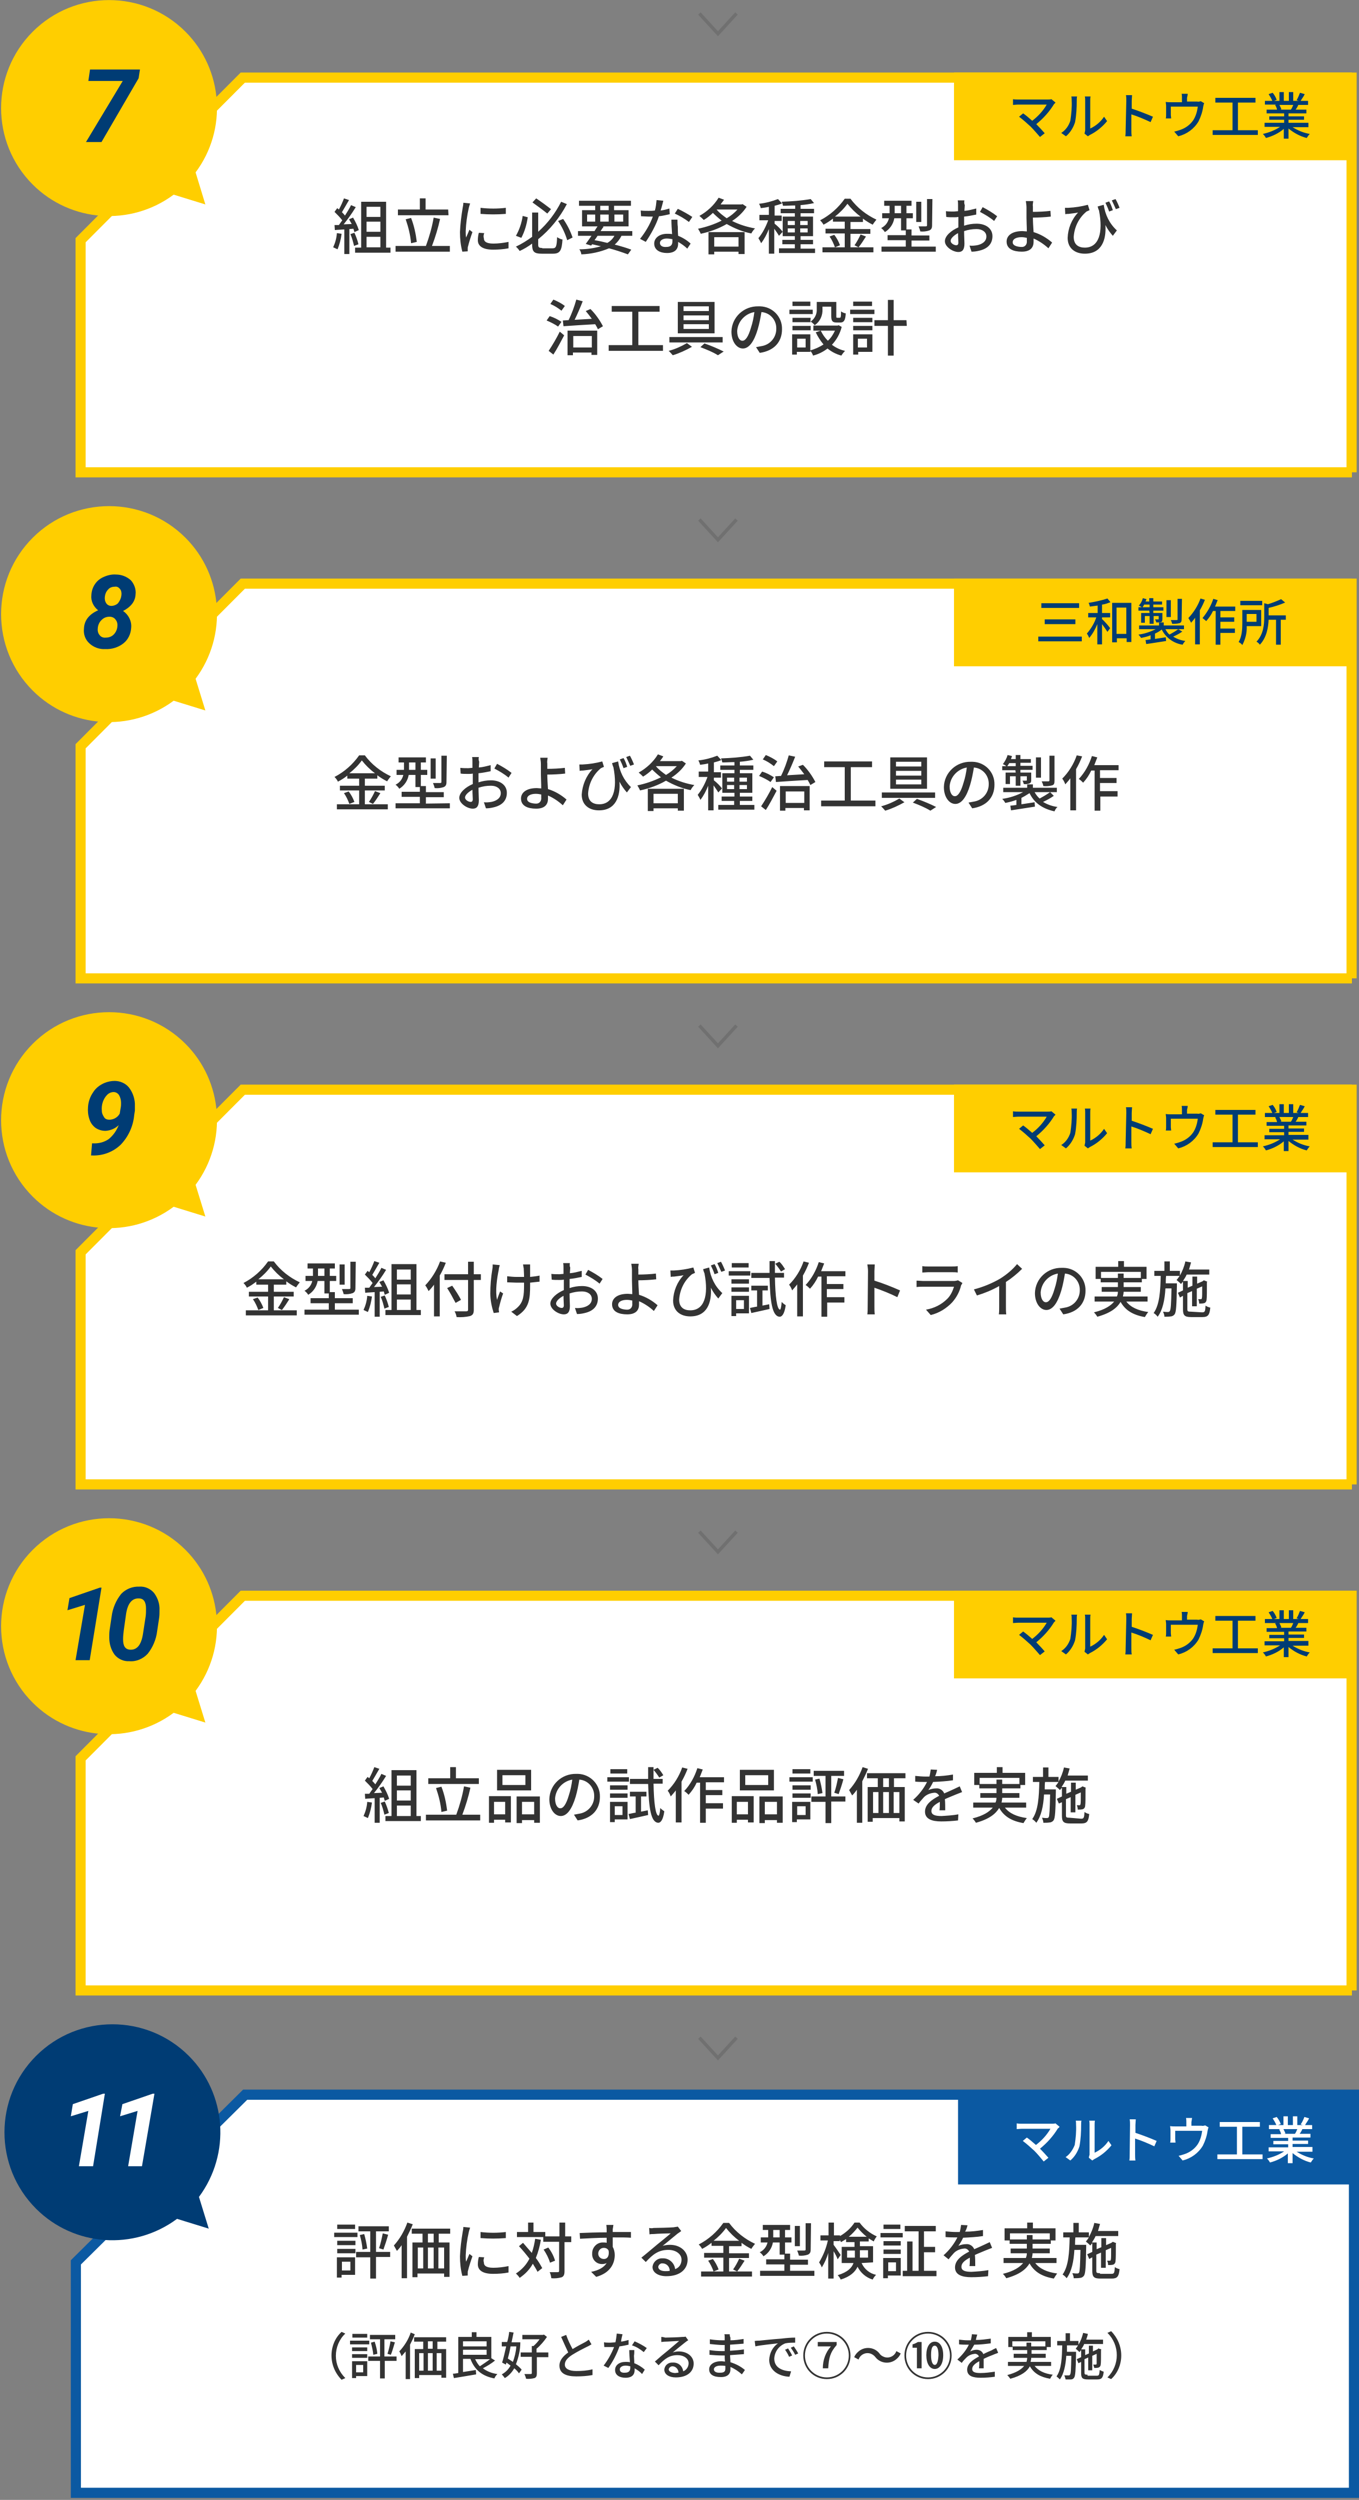
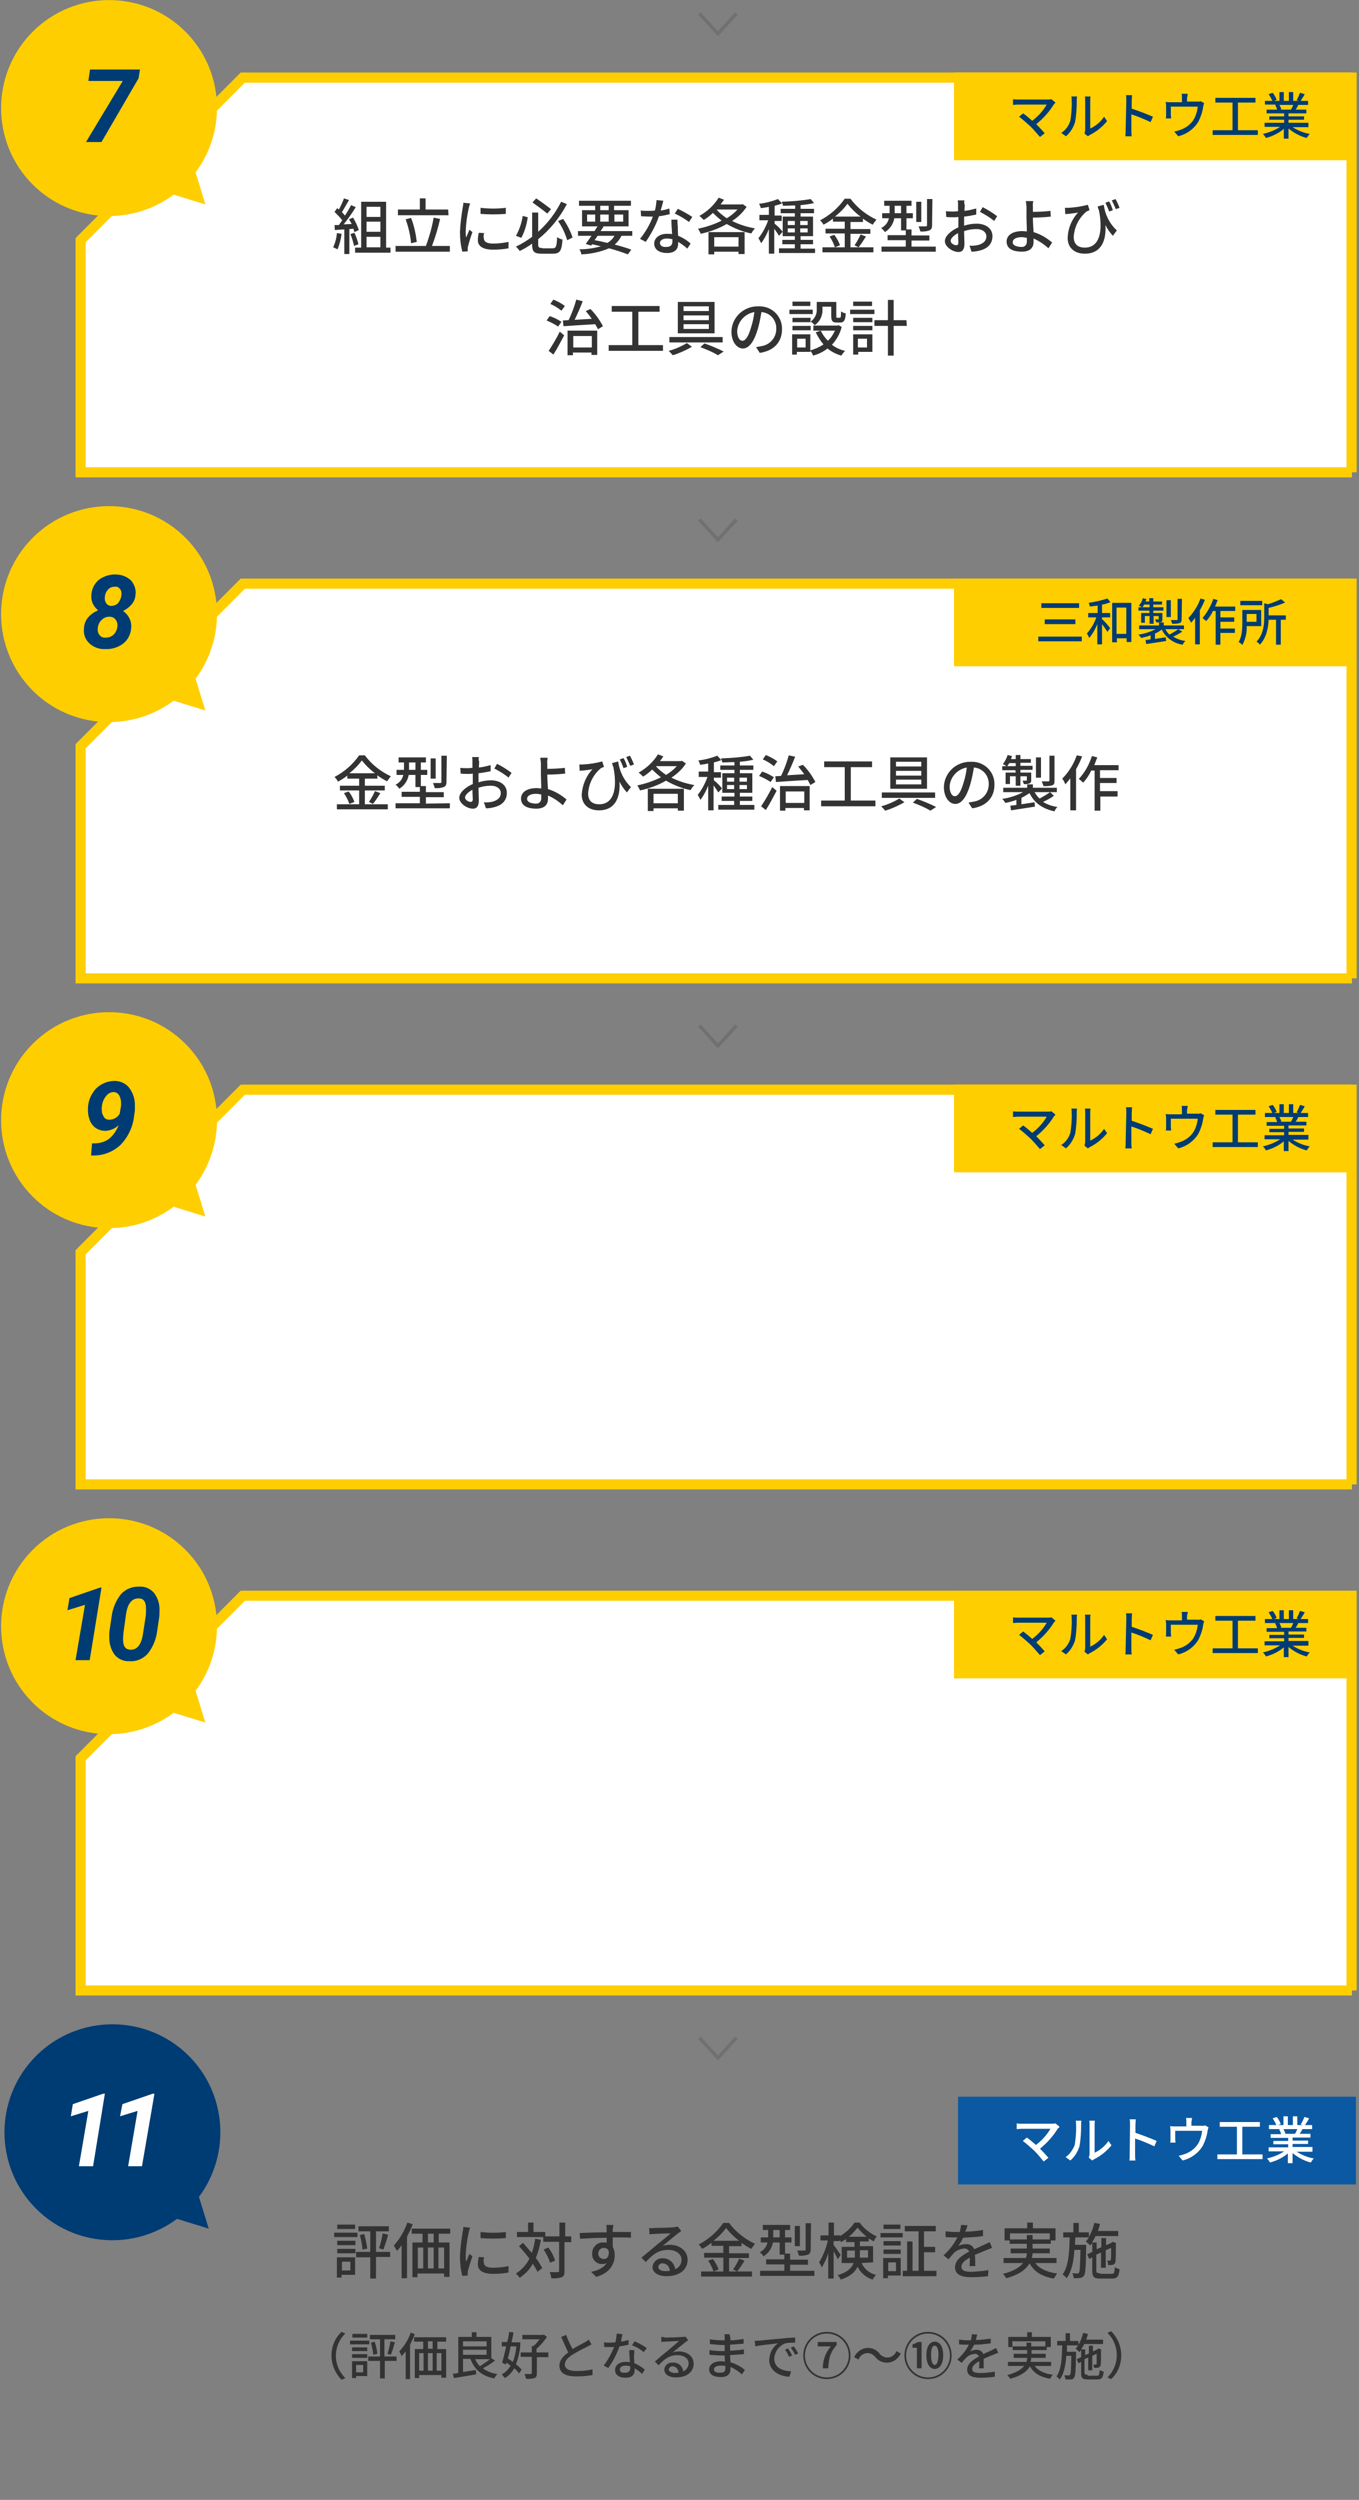
<svg xmlns="http://www.w3.org/2000/svg" version="1.1" id="レイヤー_1" x="0px" y="0px" width="403px" height="741px" viewBox="0 0 403 741" style="enable-background:new 0 0 403 741;" xml:space="preserve">
  <rect x="0" y="0" width="403" height="741" fill="#808080" stroke="none" />
  <style type="text/css">
	.st0{fill:#FFFFFF;stroke:#0B59A2;stroke-width:3;}
	.st1{fill:#FFFFFF;stroke:#FFCE00;stroke-width:3;}
	.st2{fill:#FFCE00;}
	.st3{fill:none;stroke:#707070;}
	.st4{fill:#003C74;}
	.st5{fill:#0B59A2;}
	.st6{fill:#FFFFFF;}
	.st7{fill:#333333;}
</style>
-   <path class="st0" d="M401.5,738.9h-379v-68.3l50.2-49.7h328.8V738.9z" />
  <path class="st1" d="M400.9,140h-377V71.2L72,23h328.8v117H400.9z" />
  <path class="st1" d="M400.9,440h-377v-68.8L72,323h328.8v117H400.9z" />
  <path class="st1" d="M400.9,590h-377v-68.8L72,473h328.8v117H400.9z" />
  <path class="st1" d="M400.9,290h-377v-68.8L72,173h328.8v117H400.9z" />
  <rect x="282.9" y="21.5" class="st2" width="118" height="26" />
  <rect x="282.9" y="321.5" class="st2" width="118" height="26" />
  <rect x="282.9" y="471.5" class="st2" width="118" height="26" />
  <rect x="282.9" y="171.5" class="st2" width="118" height="26" />
  <path class="st3" d="M207.4,4l5.5,6l5.5-6" />
  <path class="st3" d="M207.4,304l5.5,6l5.5-6" />
-   <path class="st3" d="M207.4,454l5.5,6l5.5-6" />
  <path class="st3" d="M207.4,154l5.5,6l5.5-6" />
  <path class="st3" d="M207.4,604l5.5,6l5.5-6" />
  <path class="st2" d="M55,9.4C42.5-3.1,22.2-3.1,9.7,9.4s-12.5,32.8,0,45.3c11.2,11.2,29,12.5,41.8,3l9.4,2.9L58,51.1  C67.5,38.4,66.2,20.6,55,9.4z" />
  <path class="st4" d="M41.1,23.2l-11,18.9h-4.6L36.4,24H26.2l0.5-3.4h14.8L41.1,23.2z" />
  <path class="st2" d="M55,459.4c-12.5-12.5-32.8-12.5-45.3,0s-12.5,32.8,0,45.3c11.2,11.2,29,12.5,41.8,3l9.4,2.9l-2.9-9.4  C67.5,488.4,66.2,470.6,55,459.4z" />
  <path class="st4" d="M26.6,492.1h-4.2l2.8-16.4l-5.2,1.6l0.6-3.6l9-3.1h0.5L26.6,492.1z" />
  <path class="st4" d="M38.3,492.4c-1.6,0.1-3.2-0.6-4.3-1.9c-1.1-1.5-1.6-3.3-1.6-5.1c0-0.7,0-1.5,0.1-2.2l0.6-4  c0.3-2.5,1.3-4.8,2.8-6.7c1.4-1.5,3.4-2.3,5.5-2.2c1.6-0.1,3.2,0.6,4.3,1.9c1.1,1.5,1.7,3.3,1.6,5.1c0,0.7,0,1.5-0.1,2.2l-0.6,4  c-0.3,2.5-1.3,4.8-2.8,6.7C42.4,491.7,40.4,492.6,38.3,492.4z M43.3,476.8c0-2-0.7-3-2.1-3c-2-0.1-3.3,1.4-3.8,4.5l-0.7,5  c-0.1,0.9-0.2,1.7-0.2,2.6c0,2,0.6,3,2.1,3.1c2,0.1,3.3-1.4,3.8-4.7l0.8-5.2C43.3,478.3,43.3,477.6,43.3,476.8z" />
  <path class="st2" d="M55,159.4c-12.5-12.5-32.8-12.5-45.3,0s-12.5,32.8,0,45.3c11.2,11.2,29,12.5,41.8,3l9.4,2.9l-2.9-9.4  C67.5,188.4,66.2,170.6,55,159.4z" />
  <path class="st4" d="M40.2,176.2c-0.1,2.1-1.4,3.7-3.7,4.9c1.6,1.1,2.6,3,2.4,5c-0.1,1.8-0.9,3.5-2.3,4.6c-1.5,1.2-3.5,1.8-5.4,1.7  c-1.7,0.1-3.4-0.5-4.7-1.7c-1.2-1.1-1.8-2.7-1.6-4.4c0.1-2.4,1.5-4.2,4.2-5.4c-1.4-1.1-2.2-2.8-2-4.5c0.1-2.4,1.5-4.5,3.7-5.4  c1.1-0.5,2.4-0.8,3.6-0.7c1.6,0,3.2,0.6,4.4,1.7C39.8,173.1,40.4,174.7,40.2,176.2z M34.8,185.8c0.1-0.7,0-1.5-0.5-2.1  c-0.4-0.6-1.1-0.9-1.8-0.9c-0.9,0-1.7,0.3-2.3,0.9c-0.7,0.6-1.1,1.5-1.2,2.4c-0.1,0.7,0,1.5,0.5,2.1c0.4,0.6,1.1,0.9,1.9,0.8  c0.9,0,1.7-0.3,2.3-0.9C34.3,187.5,34.7,186.7,34.8,185.8L34.8,185.8z M36,176.5c0.1-0.7,0-1.4-0.4-1.9s-0.9-0.8-1.5-0.7  c-0.7,0-1.5,0.2-2,0.8c-0.6,0.6-0.9,1.3-1,2.1c-0.1,0.7,0,1.4,0.4,2c0.3,0.5,0.9,0.8,1.5,0.8c0.7,0,1.5-0.3,2-0.8  C35.6,178,35.9,177.3,36,176.5L36,176.5z" />
  <path class="st2" d="M55,309.4c-12.5-12.5-32.8-12.5-45.3,0s-12.5,32.8,0,45.3c11.2,11.2,29,12.5,41.8,3l9.4,2.9l-2.9-9.4  C67.5,338.4,66.2,320.6,55,309.4z" />
  <path class="st4" d="M35.2,333.5c-1,1-2.4,1.6-3.9,1.7c-1.1,0-2.1-0.3-3-0.9c-0.9-0.7-1.5-1.6-1.8-2.6c-0.4-1.2-0.5-2.4-0.4-3.6  c0.1-1.5,0.6-3,1.5-4.3c0.8-1.3,2-2.2,3.4-2.8c1-0.4,2-0.6,3-0.6c1.6,0,3.2,0.7,4.2,1.9c1.1,1.4,1.7,3.1,1.8,4.8c0,0.7,0,1.4,0,2.1  l-0.2,1.3c-0.3,3.3-1.7,6.4-4,8.8c-2.3,2.2-5.3,3.3-8.4,3.2H27l0.3-3.6h0.2c1.7,0.1,3.4-0.3,4.8-1.3  C33.6,336.5,34.6,335.1,35.2,333.5z M32.4,331.9c1.3,0,2.5-0.7,3.1-1.8l0.3-1.8c0.1-0.5,0.1-0.9,0.1-1.4c0-0.8-0.2-1.6-0.6-2.3  c-0.4-0.6-1-0.9-1.6-0.9c-0.7,0-1.4,0.3-1.9,0.8c-0.6,0.6-1,1.3-1.3,2.1c-0.3,0.9-0.4,1.8-0.3,2.7c0,0.7,0.3,1.3,0.7,1.9  C31.2,331.7,31.8,331.9,32.4,331.9L32.4,331.9z" />
  <rect x="284.1" y="621.5" class="st5" width="118" height="26" />
  <path class="st4" d="M56,609.4c-12.5-12.5-32.8-12.5-45.3,0s-12.5,32.8,0,45.3c11.2,11.2,29,12.5,41.8,3l9.4,2.9l-2.9-9.4  C68.5,638.4,67.2,620.6,56,609.4z" />
  <path class="st6" d="M27.6,642.1h-4.2l2.8-16.4l-5.2,1.6l0.6-3.6l9-3.1h0.5L27.6,642.1z" />
  <path class="st6" d="M42.1,642.1H38l2.8-16.4l-5.2,1.6l0.7-3.6l9-3.1h0.5L42.1,642.1z" />
  <path id="パス_1379" class="st7" d="M99.9,69.1c-0.1,1.5-0.5,2.9-1.1,4.2c0.4,0.2,0.9,0.4,1.3,0.6c0.6-1.5,1-3,1.2-4.6L99.9,69.1z   M104.8,67.8c0.1,0.3,0.2,0.7,0.3,1l1.3-0.6c-0.4-1.3-1-2.5-1.7-3.7l-1.2,0.5c0.3,0.5,0.5,0.9,0.8,1.4l-2.4,0.1  c1.3-1.6,2.5-3.3,3.6-5.1l-1.4-0.6c-0.5,1.1-1.2,2.1-1.8,3.1c-0.3-0.4-0.6-0.7-0.9-1c0.6-1,1.4-2.4,2.1-3.6l-1.5-0.5  c-0.4,1.1-0.9,2.2-1.5,3.3l-0.5-0.4l-0.8,1.1c0.8,0.8,1.6,1.6,2.3,2.5c-0.4,0.5-0.7,1-1,1.4l-1.3,0l0.1,1.5c0.8-0.1,1.8-0.1,2.8-0.2  v7.3h1.5v-7.4L104.8,67.8z M103.9,69.4c0.5,1.1,0.8,2.3,1.1,3.5l1.3-0.5c-0.3-1.2-0.7-2.3-1.2-3.4L103.9,69.4z M108.7,70.2h4.1v3.1  h-4.1V70.2z M112.8,61.3v3h-4.1v-3H112.8z M112.8,68.7h-4.1v-3h4.1V68.7z M114.5,73.3V59.8h-7.4v13.6h-1.8v1.5h10.5v-1.5H114.5z   M132.9,62.1h-6.7v-3.3h-1.7v3.3H118v1.7h15L132.9,62.1z M123.6,71.7c-0.3-2.4-0.8-4.8-1.7-7.1l-1.6,0.4c0.8,2.3,1.4,4.7,1.6,7.1  L123.6,71.7z M128.1,72.9c1-2.6,1.8-5.3,2.4-8l-1.9-0.4c-0.5,2.9-1.3,5.7-2.3,8.4h-9v1.7h16.1v-1.7H128.1z M142.5,61.6l0,1.8  c2.5,0.2,5,0.2,7.5,0v-1.8C147.6,61.9,145,61.9,142.5,61.6z M143.6,69.1l-1.6-0.1c-0.2,0.7-0.3,1.5-0.3,2.2c0,1.7,1.4,2.8,4.5,2.8  c1.5,0,3.1-0.1,4.6-0.4l0-1.9c-1.5,0.3-3,0.5-4.5,0.5c-2.2,0-2.8-0.7-2.8-1.5C143.3,70.1,143.4,69.6,143.6,69.1z M139.4,60.3l-2-0.2  c0,0.5-0.1,1-0.2,1.5c-0.4,2.4-0.7,4.8-0.8,7.2c0,2,0.2,3.9,0.7,5.8l1.6-0.1c0-0.2,0-0.5,0-0.7c0-0.3,0-0.6,0.1-0.8  c0.2-0.9,0.8-2.8,1.3-4.2l-0.9-0.7c-0.3,0.7-0.6,1.5-1,2.3c-0.1-0.6-0.1-1.3-0.1-1.9c0.1-2.3,0.4-4.6,0.9-6.8  C139.1,61.2,139.3,60.7,139.4,60.3z M163.4,62c-1-0.8-2.9-2.2-4.4-3.2l-1.1,1.2c1.4,1,3.3,2.4,4.4,3.3L163.4,62z M155,64  c-0.3,2.1-1,4.1-2,5.9l1.6,0.6c1-1.9,1.6-4,1.9-6.1L155,64z M160.8,73.5c-1,0-1.2-0.2-1.2-1v-1.6c3.5-2.8,6.4-6.4,8.5-10.4l-1.7-0.7  c-1.7,3.4-4,6.4-6.8,8.9V63h-1.8v7.2c-1.5,1.1-3.1,2.1-4.8,2.9c0.4,0.4,0.8,0.8,1.1,1.3c1.3-0.6,2.5-1.3,3.7-2.2v0.3  c0,2.1,0.6,2.7,2.8,2.7h3.4c2.1,0,2.6-1,2.8-4.2c-0.6-0.1-1.1-0.4-1.6-0.7c-0.1,2.7-0.3,3.3-1.3,3.3H160.8z M165.5,65.5  c1.2,1.8,2.1,3.7,2.7,5.7l1.6-0.8c-0.7-2-1.6-3.8-2.8-5.5L165.5,65.5z M182.2,69.9c-0.5,0.9-1.2,1.6-2.1,2.1  c-1.2-0.3-2.5-0.6-3.8-0.8c0.3-0.4,0.6-0.8,0.9-1.3H182.2z M174.1,63.6h2.4v2.1h-2.4L174.1,63.6z M178,61h2.5v1.3H178V61z   M184.8,63.6v2.1h-2.6v-2.1H184.8z M178,65.7v-2.1h2.5v2.1H178z M187.5,69.9v-1.4h-9.4c0.3-0.5,0.6-0.9,0.9-1.3l-0.3-0.1h7.7v-4.8  h-4.3V61h5v-1.5h-15.4V61h4.8v1.3h-3.9v4.8h4.6c-0.3,0.4-0.6,0.9-0.9,1.4h-4.9v1.4h4c-0.6,0.9-1.2,1.7-1.7,2.4l1.6,0.5l0.3-0.4  c0.9,0.2,1.7,0.4,2.6,0.6c-2.1,0.6-4.3,0.9-6.4,0.9c0.3,0.4,0.5,0.9,0.6,1.5c2.8-0.1,5.6-0.7,8.2-1.8c1.9,0.5,3.7,1.1,5.6,1.8l1-1.4  c-1.3-0.5-3-1-4.9-1.5c0.8-0.7,1.5-1.6,2-2.6H187.5z M196.7,59.5l-2-0.2c-0.1,1-0.2,2.1-0.5,3.1c-0.6,0.1-1.3,0.1-1.9,0.1  c-0.7,0-1.6,0-2.3-0.1l0.1,1.7c0.7,0,1.5,0.1,2.2,0.1c0.4,0,0.9,0,1.3,0c-0.9,2.4-2.2,4.6-3.8,6.6l1.7,0.9c1.6-2.4,3-4.9,3.9-7.6  c1.1-0.1,2.2-0.4,3.2-0.6l-0.1-1.7c-0.9,0.3-1.7,0.5-2.6,0.6C196.3,61.2,196.5,60.2,196.7,59.5z M195.7,72c0-0.7,0.8-1.3,2-1.3  c0.6,0,1.1,0.1,1.7,0.2c0,0.2,0,0.4,0,0.6c0,1-0.4,1.7-1.8,1.7C196.4,73.3,195.7,72.8,195.7,72z M200.9,65.1h-1.8  c0,1.2,0.1,2.9,0.2,4.3c-0.5-0.1-1-0.1-1.5-0.1c-2.2,0-3.8,1.2-3.8,2.9c0,1.9,1.7,2.8,3.8,2.8c2.4,0,3.3-1.2,3.3-2.8v-0.5  c1,0.6,1.9,1.2,2.7,2l1-1.5c-1.1-1-2.4-1.8-3.7-2.3c-0.1-1-0.1-2.1-0.1-2.7C200.9,66.5,200.9,65.9,200.9,65.1L200.9,65.1z   M204.3,65.8l1-1.5c-1.4-0.9-2.8-1.7-4.3-2.4l-0.9,1.4C201.6,64,203,64.8,204.3,65.8L204.3,65.8z M219,70.3v2.8h-7.2v-2.8H219z   M210.1,75.4h1.7v-0.8h7.2v0.7h1.8v-6.5h-10.7V75.4z M212.5,62.1h6.2c-0.9,1-2,1.9-3.2,2.6C214.4,63.9,213.3,63.1,212.5,62.1  L212.5,62.1z M220.2,60.5l-0.3,0.1h-6.2c0.3-0.5,0.7-0.9,1-1.4l-1.6-0.6c-1.4,2.3-3.4,4.1-5.7,5.4c0.5,0.4,0.9,0.8,1.3,1.2  c1-0.6,1.9-1.3,2.7-2.1c0.8,0.8,1.7,1.6,2.6,2.3c-2.2,1.1-4.6,1.9-7,2.4c0.3,0.5,0.6,1,0.8,1.5c2.7-0.6,5.3-1.5,7.7-2.9  c2.3,1.3,4.7,2.3,7.3,2.8c0.3-0.6,0.7-1.1,1.1-1.5c-2.3-0.4-4.6-1.1-6.8-2.2c1.7-1.1,3.2-2.5,4.3-4.2L220.2,60.5z M232.1,68.7  c-0.7-0.9-1.5-1.7-2.4-2.4v-0.8h2.1v-1.6h-2.1V61c0.8-0.2,1.5-0.4,2.2-0.7l-1.2-1.3c-1.8,0.7-3.7,1.2-5.6,1.4  c0.2,0.4,0.4,0.8,0.5,1.3c0.8-0.1,1.6-0.2,2.4-0.4v2.4h-2.8v1.6h2.6c-0.7,1.9-1.6,3.7-2.9,5.3c0.3,0.5,0.6,1,0.8,1.5  c1-1.3,1.7-2.7,2.3-4.2v7.3h1.6v-7.4c0.5,0.7,1,1.4,1.4,2.1L232.1,68.7z M233.6,68.9v-1.2h2.1v1.2H233.6z M233.6,65.5h2.1v1.2h-2.1  V65.5z M239.5,65.5v1.2h-2.2v-1.2L239.5,65.5z M239.5,68.9h-2.2v-1.2h2.2V68.9z M237.4,73.6v-1.2h3.7v-1.3h-3.7v-1.1h3.7v-5.8h-3.7  v-1h4v-1.3h-4v-1.1c1.3-0.1,2.7-0.3,4-0.6l-1-1.2c-2.8,0.5-5.7,0.7-8.6,0.8c0.2,0.4,0.3,0.8,0.4,1.2c1.2,0,2.4-0.1,3.6-0.1v1h-4.3  v1.3h4.2v1h-3.6v5.8h3.6v1.1H232v1.3h3.7v1.2H231V75h10.7v-1.3H237.4z M247.6,64.2c1.4-1.1,2.7-2.4,3.7-3.8c1.1,1.4,2.4,2.7,3.9,3.8  H247.6z M252.2,69.3h5.9v-1.4h-5.9v-2.1h3.7v-1c0.9,0.7,1.9,1.3,2.9,1.8c0.3-0.5,0.7-1,1.1-1.5c-3-1.4-5.7-3.5-7.7-6.2h-1.7  c-1.9,2.7-4.4,4.9-7.3,6.4c0.4,0.4,0.8,0.9,1,1.3c1-0.5,1.9-1.1,2.8-1.8v0.9h3.5v2.1h-5.7v1.4h5.7v4.1h-6.6v1.5H259v-1.5h-6.8  L252.2,69.3z M246,70.1c0.7,1,1.2,2.1,1.6,3.2l1.5-0.6c-0.4-1.1-1-2.2-1.7-3.1L246,70.1z M254.6,73.3c0.8-1,1.5-2.1,2.2-3.2  l-1.6-0.6c-0.5,1.1-1.1,2.2-1.8,3.2L254.6,73.3z M276.5,59h-1.6v7.8c0,0.2-0.1,0.3-0.4,0.3c-0.3,0-1.1,0-2.1,0  c0.2,0.5,0.4,1,0.5,1.5c0.9,0.1,1.8,0,2.7-0.3c0.6-0.3,0.8-0.7,0.8-1.5L276.5,59z M273.2,59.8h-1.5v6h1.5V59.8z M265.3,63.2V61h1.9  v2.2H265.3z M270.3,73.2v-1.9h5.3v-1.5h-5.3V68h-1.5v-3.3h1.9v-1.5h-1.9V61h1.5v-1.5h-8.1V61h1.6v2.2h-2.2v1.5h2  c-0.3,1.3-1.1,2.3-2.3,2.9c0.4,0.3,0.8,0.7,1.1,1.2c1.5-0.9,2.5-2.4,2.8-4.1h2v3.6h1.4v1.4h-5.4v1.5h5.4v1.9h-7.2v1.5h16.1v-1.5  H270.3z M286,59.4h-2c0.1,0.5,0.1,0.9,0.1,1.4c0,0.3,0,1,0,1.8c-0.4,0-0.9,0.1-1.2,0.1c-0.8,0-1.6,0-2.4-0.1l0.1,1.7  c0.6,0.1,1.3,0.1,2.4,0.1c0.3,0,0.7,0,1.2-0.1c0,0.7,0,1.4,0,2v1.1c-2.1,0.9-4,2.5-4,4.1c0,1.7,2.4,3.2,4,3.2c1.1,0,1.8-0.6,1.8-2.5  c0-0.7-0.1-2.2-0.1-3.7c1.2-0.4,2.4-0.6,3.7-0.6c1.6,0,2.9,0.8,2.9,2.2c0,1.5-1.3,2.3-2.8,2.6c-0.7,0.1-1.4,0.2-2.2,0.1l0.6,1.8  c0.8,0,1.5-0.1,2.3-0.3c2.6-0.6,3.9-2.1,3.9-4.3c0-2.3-2-3.7-4.7-3.7c-1.3,0-2.5,0.2-3.7,0.6v-0.6c0-0.6,0-1.4,0-2.1  c1.2-0.1,2.6-0.4,3.6-0.6l0-1.8c-1.2,0.3-2.3,0.6-3.5,0.7c0-0.6,0.1-1.2,0.1-1.7C285.9,60.4,285.9,59.8,286,59.4z M291.4,61.4  l-0.8,1.4c1.5,0.8,2.9,1.6,4.2,2.7l0.9-1.4C294.3,63,292.9,62.2,291.4,61.4L291.4,61.4z M281.9,71.4c0-0.7,0.9-1.6,2.2-2.3  c0,1.2,0.1,2.2,0.1,2.8c0,0.6-0.3,0.8-0.6,0.8C282.9,72.7,281.9,72.1,281.9,71.4z M300.3,71.8c0-0.9,1-1.5,2.6-1.5  c0.6,0,1.1,0.1,1.6,0.2c0,0.4,0,0.7,0,0.9c0.1,0.9-0.4,1.7-1.3,1.8c-0.2,0-0.3,0-0.5,0C301.3,73.1,300.3,72.7,300.3,71.8z   M306.4,59.6h-2.2c0.1,0.6,0.2,1.3,0.2,1.9c0,0.8,0,2.1,0,3.1c0,1,0.1,2.6,0.1,4c-0.4,0-0.9-0.1-1.3-0.1c-3.2,0-4.7,1.4-4.7,3.1  c0,2.2,2,3,4.5,3c2.7,0,3.5-1.4,3.5-2.9c0-0.3,0-0.6,0-1c1.6,0.7,3.1,1.7,4.4,2.9l1.1-1.7c-1.6-1.4-3.5-2.5-5.5-3.1  c-0.1-1.5-0.2-3.1-0.2-4.3c1.5,0,3.7-0.1,5.3-0.3l-0.1-1.7c-1.5,0.2-3.7,0.3-5.2,0.3c0-0.6,0-1.1,0-1.6  C306.2,60.9,306.3,60.3,306.4,59.6z M327.3,60.7l-1.8,0.5c0.1,0.4,0.2,0.8,0.4,1.2c1.3,6.7-0.1,11-4.2,11c-1.8,0-3.3-0.8-3.3-3.2  c0.2-2.9,1.5-5.6,3.8-7.5c0.3-0.1,0.6-0.3,0.9-0.4l-0.5-1.6c-1.9,0.5-3.8,0.8-5.8,0.9c-0.3,0-0.7,0-1,0l0.1,1.9  c0.4-0.1,0.7-0.1,1-0.1c0.6-0.1,1.9-0.2,2.8-0.4c-1.9,2-3,4.7-3.1,7.5c0,3.1,2.2,4.7,5.1,4.7c5,0,6.4-4.1,6.1-8.5  c0.6,1.2,1.4,2.3,2.2,3.2l1.2-1.6C329,66.3,327.7,63.6,327.3,60.7z M328.9,59.7l-1.1,0.4c0.4,0.8,0.8,1.7,1.1,2.6l1.1-0.4  C329.7,61.4,329.4,60.5,328.9,59.7z M330.8,59l-1.1,0.4c0.4,0.8,0.8,1.7,1.2,2.6l1.1-0.4C331.7,60.8,331.2,59.7,330.8,59z   M167.5,90.7c-1-0.8-2.2-1.4-3.4-1.9l-0.9,1.3c1.2,0.5,2.3,1.2,3.3,2L167.5,90.7z M166.5,95.4c-1.1-0.7-2.2-1.3-3.5-1.7l-0.9,1.3  c1.2,0.5,2.4,1.1,3.4,1.8L166.5,95.4z M164.1,105.1c1.1-1.7,2.2-3.8,3.2-5.7l-1.3-1.1c-1,2-2.1,3.9-3.3,5.7L164.1,105.1z   M175.5,99.6v3.4H170v-3.4H175.5z M168.3,105.3h1.6v-0.8h5.5v0.7h1.7V98h-8.8L168.3,105.3z M173.7,92.2c0.6,0.7,1.2,1.5,1.8,2.3  c-1.8,0.1-3.5,0.2-5.1,0.3c0.8-1.6,1.7-3.7,2.4-5.5l-1.9-0.5c-0.6,2.1-1.3,4.1-2.3,6.1c-0.6,0-1.2,0.1-1.7,0.1l0.2,1.7  c2.5-0.2,6-0.4,9.4-0.6c0.3,0.5,0.6,1,0.8,1.5l1.5-0.9c-1-1.9-2.2-3.6-3.7-5.1L173.7,92.2z M189.3,102.3v-9.9h6.3v-1.7h-14.2v1.7  h6.1v9.9h-7v1.7h16.1v-1.7H189.3z M202.7,93.5h7.5v1.4h-7.5L202.7,93.5z M202.7,96.1h7.5v1.4h-7.5L202.7,96.1z M202.7,90.8h7.5v1.4  h-7.5L202.7,90.8z M201,89.5v9.3h10.9v-9.3L201,89.5z M198.5,99.9v1.6h15.8v-1.6H198.5z M207.7,102.9c1.8,0.7,3.6,1.4,5.2,2.4  l1.7-1.1c-1.8-0.9-3.7-1.7-5.7-2.4L207.7,102.9z M203.7,101.7c-1.7,1-3.5,1.8-5.4,2.3c0.4,0.4,0.8,0.8,1.2,1.3  c2-0.6,3.9-1.5,5.7-2.5L203.7,101.7z M231.9,97.6c0.1-3.7-2.8-6.7-6.5-6.8c-0.2,0-0.4,0-0.5,0c-4.3-0.1-7.9,3.2-8,7.5  c0,3,1.6,5,3.4,5s3.3-2,4.4-5.7c0.5-1.7,0.8-3.3,1.1-5.1c2.6,0.2,4.5,2.4,4.4,5c0,2.5-1.8,4.7-4.4,5.1c-0.5,0.1-1.1,0.2-1.6,0.3  l1.1,1.7C229.5,104,231.9,101.4,231.9,97.6L231.9,97.6z M218.6,98.1c0.2-2.8,2.3-5.1,5.1-5.6c-0.2,1.6-0.5,3.1-1,4.6  c-0.8,2.8-1.7,3.9-2.5,3.9C219.5,101.1,218.6,100.2,218.6,98.1z M240.4,94.2H235v1.3h5.4v-0.2c0.4,0.3,0.9,0.7,1.2,1.1  c1.6-1.1,2.4-2.9,2.3-4.8v-0.7h2.6v2.8c0,1.5,0.4,1.9,1.6,1.9h1.1c1,0,1.5-0.6,1.6-2.7c-0.5-0.1-1-0.3-1.4-0.6  c0,1.7-0.1,1.9-0.4,1.9h-0.7c-0.3,0-0.3-0.1-0.3-0.5v-4.2h-5.8v2.1c0.1,1.5-0.6,2.9-1.9,3.8L240.4,94.2z M235,97.9h5.4v-1.3H235  V97.9z M240.3,89.4H235v1.3h5.3L240.3,89.4z M241,91.8h-6.9v1.3h6.9L241,91.8z M238.9,100.4v2.6h-2.5v-2.6H238.9z M240.3,99.1h-5.4  v6h1.4v-0.8h4V99.1z M248.7,96.4l-0.3,0.1h-7.2V98h6.4c-0.5,1.1-1.2,2.2-2.1,3c-0.9-0.9-1.6-1.9-2.1-3l-1.5,0.5  c0.6,1.3,1.4,2.5,2.3,3.6c-1.2,0.8-2.6,1.4-4,1.8c0.4,0.4,0.7,0.9,0.9,1.5c1.6-0.4,3-1.1,4.3-2.1c1.2,1,2.6,1.7,4.1,2.1  c0.3-0.5,0.7-1,1.1-1.4c-1.4-0.3-2.7-0.9-3.9-1.8c1.4-1.5,2.4-3.3,2.9-5.3L248.7,96.4z M258.6,89.4h-5.6v1.3h5.6V89.4z M259.3,91.8  h-7.2v1.3h7.2L259.3,91.8z M257.1,100.4v2.6h-2.7v-2.6H257.1z M258.6,99.1h-5.6v6h1.5v-0.8h4.2V99.1z M253,97.9h5.7v-1.3H253  L253,97.9z M253,95.5h5.7v-1.3H253L253,95.5z M268.8,94.9H265v-6h-1.7v6h-4v1.7h4v8.8h1.7v-8.8h3.9L268.8,94.9z" />
-   <path id="パス_1378" class="st4" d="M313,30.4l-1.2-1c-0.4,0.1-0.8,0.1-1.2,0.1H302c-0.5,0-1.1,0-1.6-0.1v1.7c0.3,0,1-0.1,1.6-0.1  h8.4c-1.1,1.9-2.6,3.5-4.3,4.8c-1-0.9-2.1-1.8-2.7-2.2l-1.2,1c1.2,0.9,2.3,1.9,3.4,2.9c1,1,1.9,2.1,2.8,3.1l1.4-1.1  c-0.6-0.7-1.6-1.8-2.5-2.7c2.1-1.7,3.9-3.7,5.3-6C312.7,30.8,312.8,30.6,313,30.4z M321.6,39.6l1,0.8c0.2-0.1,0.4-0.3,0.6-0.4  c2-1,3.7-2.4,5.1-4.1l-0.9-1.3c-1,1.5-2.4,2.7-4.1,3.5v-8.3c0-0.4,0-0.8,0.1-1.2h-1.7c0.1,0.4,0.1,0.8,0.1,1.2v8.9  C321.7,39,321.7,39.3,321.6,39.6z M314.7,39.4l1.4,1c1.3-1.1,2.2-2.6,2.7-4.2c0.4-2.1,0.5-4.3,0.5-6.4c0-0.4,0-0.8,0.1-1.2h-1.7  c0.1,0.4,0.1,0.8,0.1,1.2c0.1,2-0.1,4-0.4,6C316.9,37.3,316,38.6,314.7,39.4z M333.8,38.5c0,0.6,0,1.3-0.1,1.9h1.9  c-0.1-0.6-0.1-1.3-0.1-1.9v-4.6c1.9,0.6,3.8,1.4,5.7,2.3l0.7-1.6c-2.1-0.9-4.2-1.7-6.3-2.4v-2.3c0-0.5,0.1-1.2,0.1-1.7h-1.8  c0.1,0.6,0.1,1.1,0.1,1.7L333.8,38.5z M352.2,27.8h-1.8c0.1,0.4,0.1,0.8,0.1,1.2v1.3h-3.3c-0.5,0-1,0-1.5-0.1c0,0.4,0.1,0.8,0.1,1.2  v2.6c0,0.3,0,0.8-0.1,1.1h1.6c0-0.3-0.1-0.7-0.1-1v-2.5h8c-0.2,1.5-0.6,2.9-1.4,4.1c-0.9,1.3-2.3,2.3-3.8,2.8  c-0.6,0.2-1.2,0.4-1.8,0.5l1.2,1.4c2.5-0.6,4.7-2.2,6-4.4c0.7-1.4,1.2-2.9,1.4-4.4c0.1-0.3,0.1-0.7,0.3-1l-1-0.6  c-0.4,0.1-0.7,0.2-1.1,0.1h-3V29C352.1,28.6,352.2,28.2,352.2,27.8z M367.1,38.6v-8.2h5.2V29h-11.9v1.4h5.1v8.2h-5.9V40h13.4v-1.4  H367.1z M383.5,31.1c-0.2,0.5-0.4,1-0.7,1.4h-3.2l0.4-0.1c-0.2-0.5-0.4-0.9-0.6-1.3H383.5z M388,37.6v-1.2h-5.9v-0.9h4.6v-1h-4.6  v-0.9h5.3v-1.1h-3.2c0.3-0.4,0.6-0.9,0.8-1.4h2.9v-1.2h-2.2c0.4-0.7,0.9-1.3,1.2-2l-1.4-0.4c-0.3,0.8-0.6,1.5-1,2.2l0.6,0.2h-1.6  v-2.6h-1.3v2.6h-1.5v-2.6h-1.3v2.6h-1.6l0.8-0.3c-0.3-0.8-0.7-1.5-1.2-2.1l-1.2,0.4c0.4,0.6,0.8,1.3,1.1,2h-2.2V31h3.4l-0.4,0.1  c0.3,0.4,0.5,0.9,0.6,1.4h-3.1v1.1h5.2v0.9h-4.4v1h4.4v0.9h-5.8v1.2h4.6c-1.5,1-3.3,1.7-5.1,2.1c0.4,0.4,0.7,0.8,0.9,1.2  c1.9-0.5,3.8-1.4,5.3-2.7v2.9h1.4v-3c1.6,1.3,3.4,2.3,5.4,2.8c0.3-0.5,0.6-0.9,0.9-1.2c-1.8-0.3-3.5-1-5.1-2H388z" />
-   <path id="パス_1382" class="st7" d="M76.6,379.2c1.4-1.1,2.7-2.4,3.7-3.8c1.1,1.4,2.4,2.7,3.9,3.8H76.6z M81.2,384.3h5.9v-1.4  h-5.9v-2.1h3.7v-1c0.9,0.7,1.9,1.3,2.9,1.8c0.3-0.5,0.7-1,1.1-1.5c-3-1.4-5.7-3.5-7.7-6.2h-1.7c-1.9,2.7-4.4,4.9-7.3,6.4  c0.4,0.4,0.8,0.9,1,1.4c1-0.5,1.9-1.1,2.8-1.8v0.9h3.5v2.1h-5.7v1.4h5.7v4.1h-6.6v1.5H88v-1.5h-6.8L81.2,384.3z M75,385.1  c0.7,1,1.2,2.1,1.6,3.2l1.5-0.6c-0.4-1.1-1-2.2-1.7-3.1L75,385.1z M83.6,388.3c0.8-1,1.5-2.1,2.2-3.2l-1.6-0.6  c-0.5,1.1-1.1,2.2-1.8,3.2L83.6,388.3z M105.5,374h-1.6v7.8c0,0.2-0.1,0.3-0.4,0.3c-0.3,0-1.1,0-2.1,0c0.2,0.5,0.4,1,0.5,1.5  c0.9,0.1,1.8,0,2.7-0.3c0.6-0.3,0.8-0.7,0.8-1.5L105.5,374z M102.2,374.8h-1.5v6h1.5V374.8z M94.3,378.2V376h1.9v2.2H94.3z   M99.3,388.2v-1.9h5.3v-1.5h-5.3V383h-1.5v-3.3h1.9v-1.5h-1.9V376h1.5v-1.5h-8.1v1.5h1.6v2.2h-2.2v1.5h2c-0.3,1.3-1.1,2.3-2.3,2.9  c0.4,0.3,0.8,0.7,1.1,1.2c1.5-0.9,2.5-2.4,2.8-4.1h2v3.7h1.3v1.4h-5.4v1.5h5.4v1.9h-7.2v1.5h16.1v-1.5H99.3z M108.9,384.1  c-0.1,1.5-0.5,2.9-1.1,4.2c0.4,0.2,0.9,0.4,1.3,0.6c0.6-1.5,1-3,1.2-4.6L108.9,384.1z M113.8,382.8c0.1,0.3,0.2,0.7,0.3,1l1.3-0.6  c-0.4-1.3-1-2.5-1.7-3.7l-1.2,0.5c0.3,0.5,0.5,0.9,0.8,1.4l-2.4,0.1c1.3-1.6,2.5-3.3,3.6-5.1l-1.4-0.6c-0.5,1.1-1.2,2.1-1.8,3.1  c-0.3-0.4-0.6-0.7-0.9-1c0.6-1,1.4-2.4,2.1-3.6l-1.5-0.5c-0.4,1.1-0.9,2.2-1.5,3.3l-0.5-0.4l-0.8,1.1c0.8,0.8,1.6,1.6,2.3,2.5  c-0.4,0.5-0.7,1-1,1.4l-1.3,0l0.1,1.5c0.8-0.1,1.8-0.1,2.8-0.2v7.3h1.5v-7.4L113.8,382.8z M112.9,384.4c0.5,1.1,0.8,2.3,1.1,3.5  l1.3-0.5c-0.3-1.2-0.7-2.3-1.2-3.4L112.9,384.4z M117.7,385.2h4.1v3.1h-4.1V385.2z M121.8,376.3v3h-4.1v-3H121.8z M121.8,383.7h-4.1  v-3h4.1V383.7z M123.5,388.3v-13.6h-7.4v13.6h-1.8v1.5h10.5v-1.5H123.5z M130.5,373.9c-1,2.7-2.5,5.1-4.4,7.1c0.4,0.5,0.7,1.1,1,1.7  c0.6-0.6,1.1-1.2,1.6-1.9v9.4h1.7v-12.1c0.7-1.2,1.3-2.5,1.8-3.8L130.5,373.9z M142.6,377.7h-2.1V374h-1.7v3.7h-7v1.7h7v8.8  c0,0.4-0.2,0.5-0.6,0.5c-0.4,0-1.9,0-3.4,0c0.3,0.5,0.5,1.1,0.6,1.7c1.3,0.1,2.7,0,4-0.3c0.8-0.3,1.1-0.7,1.1-1.9v-8.8h2.1V377.7z   M136.7,385.3c-0.5-1.1-1.7-2.9-2.6-4.2l-1.5,0.7c0.9,1.4,1.7,2.9,2.5,4.4L136.7,385.3z M157.2,374.8h-2.1c0.1,0.4,0.1,0.8,0.2,1.1  c0,0.5,0.1,1.5,0.1,2.6c-0.7,0-1.5,0-2.2,0c-0.9,0-1.9-0.1-2.8-0.2v1.8c0.8,0,2,0.1,2.8,0.1c0.7,0,1.4,0,2.2,0v0.6  c0,3.3-0.2,5.1-1.9,6.7c-0.5,0.5-1.2,1-1.9,1.3l1.7,1.3c3.7-2.3,3.9-5.1,3.9-9.2v-0.7c1-0.1,2-0.2,2.8-0.3l0-1.8  c-0.9,0.2-1.9,0.3-2.8,0.4c0-1.1,0-2.1,0-2.5C157.2,375.5,157.2,375.1,157.2,374.8L157.2,374.8z M148.2,375l-2.1-0.2  c0,0.5,0,0.9-0.1,1.4c-0.4,2.4-0.6,4.8-0.6,7.2c0,2,0.4,3.9,1,5.8l1.6-0.2c0-0.2-0.1-0.5-0.1-0.7c0-0.3,0-0.6,0.1-0.8  c0.2-0.9,0.7-2.8,1.2-4.1l-0.9-0.6c-0.3,0.8-0.7,1.8-0.9,2.5c-0.6-2.6,0-6.5,0.5-8.9C147.9,376,148.1,375.4,148.2,375L148.2,375z   M169,374.4h-2c0.1,0.5,0.1,0.9,0.1,1.4c0,0.3,0,1,0,1.8c-0.4,0-0.9,0.1-1.2,0.1c-0.8,0-1.6,0-2.4-0.1l0.1,1.7  c0.6,0.1,1.3,0.1,2.4,0.1c0.3,0,0.7,0,1.2-0.1c0,0.7,0,1.4,0,2v1.1c-2.1,0.9-4,2.5-4,4c0,1.7,2.4,3.2,4,3.2c1.1,0,1.8-0.6,1.8-2.5  c0-0.7-0.1-2.2-0.1-3.7c1.2-0.4,2.4-0.6,3.7-0.6c1.6,0,2.9,0.8,2.9,2.2c0,1.5-1.3,2.3-2.8,2.6c-0.7,0.1-1.4,0.2-2.2,0.1l0.6,1.8  c0.8,0,1.5-0.1,2.3-0.3c2.6-0.6,3.9-2.1,3.9-4.3c0-2.3-2-3.7-4.7-3.7c-1.3,0-2.5,0.2-3.7,0.6v-0.6c0-0.6,0-1.4,0-2.1  c1.2-0.1,2.6-0.4,3.6-0.6l0-1.8c-1.2,0.3-2.3,0.6-3.5,0.7c0-0.6,0.1-1.2,0.1-1.7C168.9,375.4,168.9,374.8,169,374.4z M174.4,376.4  l-0.8,1.4c1.5,0.8,2.9,1.6,4.2,2.7l0.9-1.4C177.3,378,175.9,377.2,174.4,376.4L174.4,376.4z M164.9,386.4c0-0.7,0.9-1.6,2.2-2.3  c0,1.2,0.1,2.2,0.1,2.8c0,0.6-0.3,0.8-0.6,0.8C165.9,387.7,164.9,387.1,164.9,386.4z M183.3,386.8c0-0.9,1-1.5,2.6-1.5  c0.6,0,1.1,0.1,1.6,0.2c0,0.4,0,0.7,0,0.9c0.1,0.9-0.4,1.7-1.3,1.8c-0.2,0-0.3,0-0.5,0C184.3,388.1,183.3,387.7,183.3,386.8z   M189.4,374.6h-2.2c0.1,0.6,0.2,1.3,0.2,1.9c0,0.8,0,2.1,0,3.1c0,1,0.1,2.6,0.1,4c-0.4,0-0.9-0.1-1.3-0.1c-3.2,0-4.7,1.4-4.7,3.1  c0,2.2,2,3,4.5,3c2.7,0,3.5-1.4,3.5-2.9c0-0.3,0-0.6,0-1c1.6,0.7,3.1,1.7,4.4,2.9l1.1-1.7c-1.6-1.4-3.5-2.5-5.5-3.1  c-0.1-1.5-0.2-3.1-0.2-4.3c1.5,0,3.7-0.1,5.3-0.3l-0.1-1.7c-1.5,0.2-3.7,0.3-5.2,0.3c0-0.6,0-1.1,0-1.6  C189.2,375.9,189.3,375.3,189.4,374.6z M210.3,375.7l-1.8,0.5c0.1,0.4,0.2,0.8,0.4,1.2c1.3,6.7-0.1,11-4.2,11  c-1.8,0-3.3-0.8-3.3-3.2c0.2-2.9,1.5-5.6,3.8-7.5c0.3-0.1,0.6-0.3,0.9-0.4l-0.5-1.6c-1.9,0.5-3.8,0.8-5.8,0.9c-0.3,0-0.7,0-1,0  l0.1,1.9c0.4-0.1,0.7-0.1,1-0.1c0.6-0.1,1.9-0.2,2.8-0.4c-1.9,2-3,4.7-3.1,7.5c0,3.1,2.2,4.7,5.1,4.7c5,0,6.4-4.1,6.1-8.5  c0.6,1.2,1.4,2.3,2.2,3.2l1.2-1.6C212,381.3,210.7,378.6,210.3,375.7z M211.9,374.7l-1.1,0.4c0.4,0.8,0.8,1.7,1.1,2.6l1.1-0.4  C212.7,376.4,212.4,375.5,211.9,374.7z M213.8,374l-1.1,0.4c0.4,0.8,0.8,1.7,1.2,2.6l1.1-0.4C214.7,375.8,214.2,374.7,213.8,374z   M232.8,376.2c-0.5-0.8-1-1.6-1.7-2.2l-1.2,0.6c0.6,0.7,1.2,1.5,1.7,2.3L232.8,376.2z M222,374.4h-5v1.3h5V374.4z M222.5,376.8h-6.4  v1.3h6.4V376.8z M220.6,385.4v2.6h-2.3v-2.6H220.6z M222.1,384.1h-5.2v6h1.4v-0.8h3.8L222.1,384.1z M216.9,382.9h5.2v-1.3h-5.2  L216.9,382.9z M216.9,380.5h5.2v-1.3h-5.2L216.9,380.5z M226.1,387v-4.5h1.6v-1.4h-4.9v1.4h1.7v4.8c-0.8,0.1-1.5,0.3-2.1,0.4  l0.4,1.5c1.5-0.3,3.5-0.8,5.4-1.2l-0.1-1.4L226.1,387z M232.5,378.8v-1.5h-2.7c0-1.1,0-2.3,0-3.5h-1.6c0,1.2,0,2.4,0,3.5h-5.4v1.5  h5.4c0.2,7.1,0.8,11.4,3,11.5c0.6,0,1.4-0.6,1.8-3.4c-0.4-0.3-0.9-0.6-1.2-1c-0.1,1.4-0.3,2.3-0.5,2.3c-0.9-0.1-1.4-3.9-1.5-9.5  H232.5z M238.3,373.9c-0.9,2.6-2.4,5-4.3,6.9c0.4,0.5,0.7,1.1,0.9,1.7c0.5-0.6,1-1.1,1.5-1.8v9.5h1.7v-12.1c0.7-1.2,1.3-2.5,1.8-3.8  L238.3,373.9z M250.7,378.4v-1.6h-7.2c0.3-0.8,0.6-1.5,0.9-2.3l-1.6-0.4c-0.8,2.5-2.1,4.9-3.9,6.8c0.5,0.3,0.9,0.7,1.3,1.1  c1-1.1,1.8-2.3,2.4-3.6h1v11.9h1.7v-4.2h5.1v-1.6h-5.2v-2.4h4.9v-1.5h-4.9v-2.3H250.7z M257.3,387.3c0,0.8,0,1.5-0.1,2.3h2.2  c-0.1-0.8-0.1-1.5-0.1-2.3v-5.6c2.3,0.8,4.6,1.7,6.8,2.8l0.8-2c-2.5-1.1-5-2.1-7.6-2.9v-2.8c0-0.6,0.1-1.4,0.1-2h-2.2  c0.1,0.7,0.2,1.3,0.2,2L257.3,387.3z M273.5,375.3v1.9c0.5,0,1.2-0.1,1.7-0.1h7c0.6,0,1.3,0,1.8,0.1v-1.9c-0.6,0.1-1.2,0.1-1.8,0.1  h-7C274.7,375.4,274.1,375.4,273.5,375.3z M285.4,380.3l-1.3-0.8c-0.4,0.1-0.8,0.2-1.2,0.2h-9.2c-0.5,0-1.2-0.1-1.9-0.1v1.9  c0.7-0.1,1.5-0.1,1.9-0.1h9.2c-0.4,1.3-1,2.6-2,3.6c-1.7,1.7-3.9,2.8-6.3,3.2l1.4,1.6c2.5-0.6,4.7-2,6.4-3.8c1.3-1.5,2.2-3.2,2.6-5  C285.2,380.7,285.3,380.5,285.4,380.3L285.4,380.3z M288.8,382.2l0.9,1.8c2.3-0.7,4.5-1.6,6.6-2.8v6.3c0,0.7,0,1.4-0.1,2.1h2.2  c-0.1-0.7-0.1-1.4-0.1-2.1V380c1.7-1.1,3.4-2.5,4.8-3.9l-1.5-1.4c-1.4,1.7-3.1,3.1-5,4.3C294.2,380.4,291.5,381.5,288.8,382.2  L288.8,382.2z M321.9,382.6c0.1-3.7-2.8-6.7-6.5-6.8c-0.2,0-0.4,0-0.5,0c-4.3-0.1-7.9,3.2-8,7.5c0,3,1.6,5,3.4,5  c1.8,0,3.3-2,4.4-5.7c0.5-1.7,0.8-3.3,1.1-5.1c2.6,0.2,4.5,2.4,4.4,5c0,2.5-1.8,4.7-4.4,5.1c-0.5,0.1-1.1,0.2-1.6,0.3l1.1,1.7  C319.5,389,321.9,386.4,321.9,382.6L321.9,382.6z M308.6,383.1c0.2-2.8,2.3-5.1,5.1-5.6c-0.2,1.6-0.5,3.1-1,4.6  c-0.8,2.8-1.7,3.9-2.5,3.9C309.5,386.1,308.6,385.2,308.6,383.1z M326.5,378.7V377h11.8v1.8h-5.1v-1.3h-1.7v1.3H326.5z M340.3,385.8  v-1.5h-7.3c0.1-0.5,0.2-1,0.2-1.4h5.1v-1.4h-5.1v-1.4h5.4v-1h1.4v-3.6h-6.7v-1.7h-1.7v1.7h-6.7v3.6h1.5v1h5.1v1.4h-4.8v1.4h4.8  c0,0.5-0.1,1-0.3,1.4h-6.6v1.5h5.8c-1,1.2-2.7,2.4-6,3.2c0.4,0.4,0.7,0.8,1,1.3c4-1.1,5.9-2.7,6.9-4.4c1.4,2.5,3.7,3.9,7.2,4.5  c0.3-0.5,0.6-1,1-1.5c-3-0.4-5.2-1.4-6.5-3.1L340.3,385.8z M353.2,388.8c-1,0-1.1-0.1-1.1-0.8v-4.7l1.4-0.6v4.5h1.4V382l1.6-0.7  c0,2,0,3.3-0.1,3.5c-0.1,0.3-0.1,0.3-0.3,0.3c-0.1,0-0.5,0-0.8,0c0.2,0.4,0.3,0.8,0.3,1.3c0.5,0,0.9,0,1.4-0.1  c0.5-0.1,0.8-0.6,0.8-1.1c0.1-0.5,0.1-2.6,0.1-5.1l0.1-0.2l-1-0.4l-0.3,0.2l-0.1,0.1l-1.6,0.7v-2.1h-1.4v2.7l-1.4,0.6v-2h-1.4  c0.4-0.6,0.8-1.2,1.1-1.9h6.7v-1.5h-6c0.2-0.7,0.4-1.4,0.6-2.1l-1.7-0.3c-0.3,1.5-0.9,2.9-1.6,4.2v-1.4h-3v-2.8h-1.6v2.8h-3v1.5h1.9  c-0.1,4.3-0.3,8.5-2.1,11c0.5,0.3,0.9,0.7,1.2,1.1c1.5-2,2.1-5,2.3-8.4h1.8c-0.1,4.6-0.2,6.3-0.5,6.7c-0.1,0.2-0.3,0.3-0.5,0.3  c-0.3,0-0.8,0-1.5-0.1c0.2,0.5,0.4,1,0.4,1.5c0.6,0,1.3,0,1.9-0.1c0.4,0,0.9-0.3,1.1-0.6c0.5-0.6,0.6-2.7,0.7-8.5c0-0.2,0-0.7,0-0.7  h-3.3c0-0.7,0-1.5,0.1-2.2h4c-0.3,0.4-0.5,0.8-0.9,1.2c0.4,0.4,0.9,0.7,1.3,1.2c0.2-0.2,0.4-0.5,0.6-0.7v2.6l-1.5,0.7l0.6,1.4  l0.9-0.5v4c0,1.8,0.5,2.3,2.4,2.3h3.4c1.6,0,2.1-0.6,2.3-2.8c-0.5-0.1-1-0.3-1.4-0.6c-0.1,1.7-0.2,2-1,2L353.2,388.8z" />
+   <path id="パス_1378" class="st4" d="M313,30.4l-1.2-1c-0.4,0.1-0.8,0.1-1.2,0.1H302c-0.5,0-1.1,0-1.6-0.1v1.7c0.3,0,1-0.1,1.6-0.1  h8.4c-1.1,1.9-2.6,3.5-4.3,4.8c-1-0.9-2.1-1.8-2.7-2.2l-1.2,1c1.2,0.9,2.3,1.9,3.4,2.9c1,1,1.9,2.1,2.8,3.1l1.4-1.1  c-0.6-0.7-1.6-1.8-2.5-2.7c2.1-1.7,3.9-3.7,5.3-6C312.7,30.8,312.8,30.6,313,30.4z M321.6,39.6l1,0.8c0.2-0.1,0.4-0.3,0.6-0.4  c2-1,3.7-2.4,5.1-4.1l-0.9-1.3c-1,1.5-2.4,2.7-4.1,3.5v-8.3c0-0.4,0-0.8,0.1-1.2h-1.7c0.1,0.4,0.1,0.8,0.1,1.2v8.9  C321.7,39,321.7,39.3,321.6,39.6z M314.7,39.4l1.4,1c1.3-1.1,2.2-2.6,2.7-4.2c0.4-2.1,0.5-4.3,0.5-6.4c0-0.4,0-0.8,0.1-1.2h-1.7  c0.1,0.4,0.1,0.8,0.1,1.2c0.1,2-0.1,4-0.4,6C316.9,37.3,316,38.6,314.7,39.4z M333.8,38.5c0,0.6,0,1.3-0.1,1.9h1.9  c-0.1-0.6-0.1-1.3-0.1-1.9v-4.6c1.9,0.6,3.8,1.4,5.7,2.3l0.7-1.6c-2.1-0.9-4.2-1.7-6.3-2.4v-2.3c0-0.5,0.1-1.2,0.1-1.7h-1.8  c0.1,0.6,0.1,1.1,0.1,1.7L333.8,38.5z M352.2,27.8h-1.8c0.1,0.4,0.1,0.8,0.1,1.2v1.3h-3.3c-0.5,0-1,0-1.5-0.1c0,0.4,0.1,0.8,0.1,1.2  v2.6c0,0.3,0,0.8-0.1,1.1h1.6c0-0.3-0.1-0.7-0.1-1v-2.5h8c-0.2,1.5-0.6,2.9-1.4,4.1c-0.9,1.3-2.3,2.3-3.8,2.8  c-0.6,0.2-1.2,0.4-1.8,0.5l1.2,1.4c2.5-0.6,4.7-2.2,6-4.4c0.7-1.4,1.2-2.9,1.4-4.4c0.1-0.3,0.1-0.7,0.3-1l-1-0.6  c-0.4,0.1-0.7,0.2-1.1,0.1h-3V29C352.1,28.6,352.2,28.2,352.2,27.8z M367.1,38.6v-8.2h5.2V29h-11.9v1.4h5.1v8.2h-5.9V40h13.4v-1.4  H367.1z M383.5,31.1c-0.2,0.5-0.4,1-0.7,1.4h-3.2l0.4-0.1c-0.2-0.5-0.4-0.9-0.6-1.3H383.5z M388,37.6v-1.2h-5.9v-0.9h4.6v-1h-4.6  v-0.9h5.3v-1.1h-3.2c0.3-0.4,0.6-0.9,0.8-1.4h2.9v-1.2h-2.2c0.4-0.7,0.9-1.3,1.2-2l-1.4-0.4c-0.3,0.8-0.6,1.5-1,2.2l0.6,0.2h-1.6  v-2.6h-1.3v2.6h-1.5v-2.6h-1.3v2.6h-1.6l0.8-0.3c-0.3-0.8-0.7-1.5-1.2-2.1l-1.2,0.4c0.4,0.6,0.8,1.3,1.1,2h-2.2V31h3.4l-0.4,0.1  c0.3,0.4,0.5,0.9,0.6,1.4h-3.1v1.1h5.2v0.9h-4.4v1h4.4v0.9h-5.8v1.2h4.6c-1.5,1-3.3,1.7-5.1,2.1c0.4,0.4,0.7,0.8,0.9,1.2  c1.9-0.5,3.8-1.4,5.3-2.7v2.9h1.4v-3c1.6,1.3,3.4,2.3,5.4,2.8c0.3-0.5,0.6-0.9,0.9-1.2c-1.8-0.3-3.5-1-5.1-2H388" />
  <path id="パス_1383" class="st4" d="M313,330.4l-1.2-1c-0.4,0.1-0.8,0.1-1.2,0.1H302c-0.5,0-1.1,0-1.6-0.1v1.7  c0.3,0,1-0.1,1.6-0.1h8.4c-1.1,1.9-2.6,3.5-4.3,4.8c-1-0.9-2.1-1.8-2.7-2.2l-1.2,1c1.2,0.9,2.3,1.9,3.4,2.9c1,1,1.9,2.1,2.8,3.1  l1.4-1.1c-0.6-0.7-1.6-1.8-2.5-2.7c2.1-1.7,3.9-3.7,5.3-6C312.7,330.8,312.8,330.6,313,330.4z M321.6,339.6l1,0.8  c0.2-0.1,0.4-0.3,0.6-0.4c2-1,3.7-2.4,5.1-4.1l-0.9-1.3c-1,1.5-2.4,2.7-4.1,3.5v-8.3c0-0.4,0-0.8,0.1-1.2h-1.7  c0.1,0.4,0.1,0.8,0.1,1.2v8.9C321.7,339,321.7,339.3,321.6,339.6z M314.7,339.4l1.4,1c1.3-1.1,2.2-2.6,2.7-4.2  c0.4-2.1,0.5-4.3,0.5-6.4c0-0.4,0-0.8,0.1-1.2h-1.7c0.1,0.4,0.1,0.8,0.1,1.2c0.1,2-0.1,4-0.4,6C316.9,337.3,316,338.6,314.7,339.4z   M333.8,338.5c0,0.6,0,1.3-0.1,1.9h1.9c-0.1-0.6-0.1-1.3-0.1-1.9v-4.6c1.9,0.6,3.8,1.4,5.7,2.3l0.7-1.6c-2.1-0.9-4.2-1.7-6.3-2.4  v-2.3c0-0.5,0.1-1.2,0.1-1.7h-1.8c0.1,0.6,0.1,1.1,0.1,1.7L333.8,338.5z M352.2,327.8h-1.8c0.1,0.4,0.1,0.8,0.1,1.2v1.3h-3.3  c-0.5,0-1,0-1.5-0.1c0,0.4,0.1,0.8,0.1,1.2v2.6c0,0.3,0,0.8-0.1,1.1h1.6c0-0.3-0.1-0.7-0.1-1v-2.5h8c-0.2,1.5-0.6,2.9-1.4,4.1  c-0.9,1.3-2.3,2.3-3.8,2.8c-0.6,0.2-1.2,0.4-1.8,0.5l1.2,1.4c2.5-0.6,4.7-2.2,6-4.4c0.7-1.4,1.2-2.9,1.4-4.4c0.1-0.3,0.1-0.7,0.3-1  l-1-0.6c-0.4,0.1-0.7,0.2-1.1,0.1h-3V329C352.1,328.6,352.2,328.2,352.2,327.8z M367.1,338.6v-8.2h5.2V329h-11.9v1.4h5.1v8.2h-5.9  v1.4h13.4v-1.4H367.1z M383.5,331.1c-0.2,0.5-0.4,1-0.7,1.4h-3.2l0.4-0.1c-0.2-0.5-0.4-0.9-0.6-1.3H383.5z M388,337.6v-1.2h-5.9  v-0.9h4.6v-1h-4.6v-0.9h5.3v-1.1h-3.2c0.3-0.4,0.6-0.9,0.8-1.4h2.9v-1.2h-2.2c0.4-0.7,0.9-1.3,1.2-2l-1.4-0.4  c-0.3,0.8-0.6,1.5-1,2.2l0.6,0.2h-1.6v-2.6h-1.3v2.6h-1.5v-2.6h-1.3v2.6h-1.6l0.8-0.3c-0.3-0.8-0.7-1.5-1.2-2.1l-1.2,0.4  c0.4,0.6,0.8,1.3,1.1,2h-2.2v1.2h3.4l-0.4,0.1c0.3,0.4,0.5,0.9,0.6,1.4h-3.1v1.1h5.2v0.9h-4.4v1h4.4v0.9h-5.8v1.2h4.6  c-1.5,1-3.3,1.7-5.1,2.1c0.4,0.4,0.7,0.8,0.9,1.2c1.9-0.5,3.8-1.4,5.3-2.7v2.9h1.4v-3c1.6,1.3,3.4,2.3,5.4,2.8  c0.3-0.5,0.6-0.9,0.9-1.2c-1.8-0.3-3.5-1-5.1-2H388z" />
-   <path id="パス_1385" class="st7" d="M108.9,534.1c-0.1,1.5-0.5,2.9-1.1,4.2c0.4,0.2,0.9,0.4,1.3,0.6c0.6-1.5,1-3,1.2-4.6  L108.9,534.1z M113.8,532.8c0.1,0.3,0.2,0.7,0.3,1l1.3-0.6c-0.4-1.3-1-2.5-1.7-3.7l-1.2,0.5c0.3,0.5,0.5,0.9,0.8,1.4l-2.4,0.1  c1.3-1.6,2.5-3.3,3.6-5.1l-1.4-0.6c-0.5,1.1-1.2,2.1-1.8,3.1c-0.3-0.4-0.6-0.7-0.9-1c0.6-1,1.4-2.4,2.1-3.6l-1.5-0.5  c-0.4,1.1-0.9,2.2-1.5,3.3l-0.5-0.4l-0.8,1.1c0.8,0.8,1.6,1.6,2.3,2.5c-0.4,0.5-0.7,1-1,1.4l-1.3,0l0.1,1.5c0.8-0.1,1.8-0.1,2.8-0.2  v7.3h1.5v-7.4L113.8,532.8z M112.9,534.4c0.5,1.1,0.8,2.3,1.1,3.5l1.3-0.5c-0.3-1.2-0.7-2.3-1.2-3.4L112.9,534.4z M117.7,535.2h4.1  v3.1h-4.1V535.2z M121.8,526.3v3h-4.1v-3H121.8z M121.8,533.7h-4.1v-3h4.1V533.7z M123.5,538.3v-13.6h-7.4v13.6h-1.8v1.5h10.5v-1.5  H123.5z M141.9,527.1h-6.7v-3.3h-1.7v3.3H127v1.7h15V527.1z M132.6,536.7c-0.3-2.4-0.8-4.8-1.7-7.1l-1.6,0.4  c0.8,2.3,1.4,4.7,1.6,7.1L132.6,536.7z M137.1,537.9c1-2.6,1.8-5.3,2.4-8l-1.9-0.4c-0.5,2.9-1.3,5.7-2.3,8.4h-9v1.7h16.1v-1.7H137.1  z M155.8,529.1H149v-2.9h6.8V529.1z M157.5,524.6h-10.1v6.1h10.1V524.6z M149.8,534.1v3.7h-3.3v-3.7H149.8z M144.9,540.3h1.6v-0.9  h3.3v0.8h1.7v-7.8h-6.5V540.3z M154.8,537.8v-3.7h3.6v3.7H154.8z M153.2,532.5v7.9h1.6v-0.9h3.6v0.8h1.7v-7.8H153.2z M177.9,532.6  c0.1-3.7-2.9-6.7-6.5-6.8c-0.2,0-0.4,0-0.5,0c-4.3-0.1-7.9,3.2-8,7.5c0,3,1.6,5,3.4,5s3.3-2,4.4-5.7c0.5-1.7,0.8-3.3,1.1-5.1  c2.6,0.2,4.5,2.4,4.4,5c0,2.5-1.8,4.7-4.4,5.1c-0.5,0.1-1.1,0.2-1.6,0.3l1.1,1.7C175.5,539,177.9,536.4,177.9,532.6L177.9,532.6z   M164.6,533.1c0.2-2.8,2.3-5.1,5.1-5.6c-0.2,1.6-0.5,3.1-1,4.6c-0.8,2.8-1.7,3.9-2.5,3.9C165.5,536.1,164.6,535.2,164.6,533.1z   M196.7,526.2c-0.5-0.8-1-1.6-1.7-2.2l-1.2,0.6c0.6,0.7,1.2,1.5,1.7,2.3L196.7,526.2z M186,524.4h-5v1.3h5V524.4z M186.5,526.8h-6.4  v1.3h6.4L186.5,526.8z M184.6,535.4v2.6h-2.3v-2.6H184.6z M186.1,534.1h-5.2v6h1.4v-0.8h3.8V534.1z M180.9,532.9h5.2v-1.3h-5.2  V532.9z M180.9,530.5h5.2v-1.3h-5.2V530.5z M190.1,537v-4.5h1.6v-1.4h-4.9v1.4h1.7v4.8c-0.8,0.1-1.5,0.3-2.1,0.4l0.4,1.5  c1.5-0.3,3.5-0.8,5.4-1.2l-0.1-1.4L190.1,537z M196.5,528.8v-1.5h-2.7c0-1.1,0-2.3,0-3.5h-1.6c0,1.2,0,2.4,0,3.5h-5.4v1.5h5.4  c0.2,7.1,0.8,11.4,3,11.5c0.6,0,1.4-0.6,1.8-3.4c-0.4-0.3-0.9-0.6-1.2-1c-0.1,1.4-0.3,2.3-0.5,2.3c-0.9,0-1.4-3.8-1.5-9.5H196.5z   M202.3,523.9c-0.9,2.6-2.4,5-4.3,6.9c0.4,0.5,0.7,1.1,0.9,1.7c0.5-0.6,1-1.1,1.5-1.8v9.5h1.7v-12.1c0.7-1.2,1.3-2.5,1.8-3.8  L202.3,523.9z M214.7,528.4v-1.6h-7.2c0.3-0.8,0.6-1.5,0.9-2.3l-1.6-0.4c-0.8,2.5-2.1,4.9-3.9,6.8c0.5,0.3,0.9,0.7,1.3,1.1  c1-1.1,1.8-2.3,2.4-3.6h1v11.9h1.7v-4.2h5.1v-1.6h-5.1v-2.4h4.9v-1.5h-4.9v-2.3H214.7z M227.8,529.1H221v-2.9h6.8V529.1z   M229.5,524.6h-10.1v6.1h10.1L229.5,524.6z M221.8,534.1v3.7h-3.3v-3.7H221.8z M216.9,540.3h1.6v-0.9h3.3v0.8h1.7v-7.8h-6.5V540.3z   M226.8,537.8v-3.7h3.6v3.7H226.8z M225.2,532.5v7.9h1.6v-0.9h3.6v0.8h1.7v-7.8H225.2z M240.3,524.4H235v1.3h5.3V524.4z M241,526.8  h-6.9v1.3h6.9V526.8z M238.9,535.4v2.6h-2.5v-2.6H238.9z M240.3,534.1h-5.4v6h1.4v-0.8h4V534.1z M235,532.9h5.4v-1.3H235L235,532.9z   M235,530.5h5.4v-1.3H235L235,530.5z M250.7,532.5h-4.2v-6.1h3.8v-1.5h-9v1.5h3.5v6.1h-4.2v1.6h4.2v6.3h1.7V534h4.2V532.5z   M241.7,527.5c0.4,1.4,0.7,2.8,0.8,4.3l1.4-0.3c-0.2-1.5-0.5-2.9-0.9-4.3L241.7,527.5z M248.7,531.8c0.4-1.1,1-2.9,1.4-4.4l-1.6-0.4  c-0.3,1.5-0.6,3-1.1,4.4L248.7,531.8z M255.8,523.8c-0.9,2.5-2.2,4.8-4,6.8c0.3,0.5,0.6,1.1,0.9,1.6c0.5-0.5,1-1.1,1.4-1.7v9.8h1.6  V528c0.6-1.2,1.2-2.4,1.7-3.7L255.8,523.8z M263.6,529.7h-1.7v-2.6h1.7V529.7z M266.7,537.4H265v-6.2h1.7V537.4z M258.9,531.2h1.6  v6.2h-1.6V531.2z M263.6,531.2v6.2h-1.7v-6.2H263.6z M268.5,527.1v-1.5h-11.4v1.5h3.2v2.6h-3V540h1.5v-1.1h7.9v1h1.6v-10.2h-3.2  v-2.6L268.5,527.1z M277.9,524.6l-1.9-0.1c-0.1,0.7-0.2,1.4-0.4,2.1c-0.4,0-0.7,0-1.1,0c-1,0-2.1-0.1-3.1-0.2v1.7  c1,0.1,2.2,0.1,3,0.1h0.5c-1,2-2.4,3.8-4.1,5.3l1.6,1.1c0.5-0.7,1.1-1.3,1.6-1.9c0.8-0.8,1.9-1.2,3-1.3c0.6-0.1,1.2,0.3,1.5,0.9  c-2.1,1.1-4.2,2.5-4.2,4.7c0,2.2,2.1,2.9,4.8,2.9c1.7,0,3.3-0.1,5-0.3l0.1-1.8c-1.7,0.3-3.3,0.4-5,0.5c-1.8,0-3-0.3-3-1.5  c0-1.1,1-1.9,2.5-2.7c0,0.9,0,1.9-0.1,2.5h1.7c0-0.9,0-2.3-0.1-3.3c1.3-0.6,2.4-1,3.3-1.4c0.5-0.2,1.3-0.5,1.8-0.7l-0.7-1.7  c-0.6,0.3-1.1,0.5-1.7,0.8c-0.8,0.4-1.8,0.8-2.9,1.3c-0.4-1-1.4-1.6-2.4-1.5c-0.8,0-1.6,0.2-2.3,0.5c0.5-0.7,1-1.5,1.4-2.4  c2-0.1,4-0.2,5.9-0.5V526c-1.8,0.3-3.5,0.5-5.3,0.5C277.6,525.8,277.8,525.1,277.9,524.6L277.9,524.6z M290.5,528.7V527h11.8v1.8  h-5.1v-1.3h-1.7v1.3H290.5z M304.3,535.8v-1.5h-7.3c0.1-0.5,0.2-1,0.2-1.4h5.1v-1.4h-5.1v-1.4h5.4v-1h1.4v-3.6h-6.7v-1.7h-1.7v1.7  h-6.7v3.6h1.5v1h5.1v1.4h-4.8v1.4h4.8c0,0.5-0.1,1-0.3,1.4h-6.6v1.5h5.8c-1,1.2-2.7,2.4-6,3.2c0.4,0.4,0.7,0.8,1,1.3  c4-1.1,5.9-2.7,6.9-4.4c1.4,2.5,3.7,3.9,7.2,4.5c0.3-0.5,0.6-1,1-1.5c-3-0.4-5.2-1.4-6.5-3.1L304.3,535.8z M317.2,538.8  c-1,0-1.1-0.1-1.1-0.8v-4.7l1.4-0.6v4.5h1.4V532l1.6-0.7c0,2,0,3.3-0.1,3.5c-0.1,0.3-0.1,0.3-0.3,0.3c-0.1,0-0.5,0-0.8,0  c0.2,0.4,0.3,0.8,0.3,1.3c0.5,0,0.9,0,1.4-0.1c0.5-0.1,0.8-0.6,0.8-1.1c0.1-0.5,0.1-2.6,0.1-5.1l0.1-0.2l-1-0.4l-0.3,0.2l-0.1,0.1  l-1.6,0.7v-2.1h-1.4v2.7l-1.4,0.6v-2h-1.4c0.4-0.6,0.8-1.2,1.1-1.9h6.7v-1.5h-6c0.2-0.7,0.4-1.4,0.6-2.1l-1.7-0.3  c-0.3,1.5-0.9,2.9-1.6,4.2v-1.4h-3v-2.8h-1.6v2.8h-3v1.5h1.9c-0.1,4.3-0.3,8.5-2.1,11c0.5,0.3,0.9,0.7,1.2,1.1c1.5-2,2.1-5,2.3-8.4  h1.8c-0.1,4.6-0.2,6.3-0.4,6.7c-0.1,0.2-0.3,0.3-0.5,0.3c-0.3,0-0.8,0-1.5-0.1c0.2,0.5,0.4,1,0.4,1.5c0.6,0,1.3,0,1.9-0.1  c0.4,0,0.9-0.3,1.1-0.6c0.5-0.6,0.6-2.7,0.7-8.5c0-0.2,0-0.7,0-0.7h-3.3c0-0.7,0-1.5,0.1-2.2h4c-0.3,0.4-0.5,0.8-0.9,1.2  c0.4,0.4,0.9,0.7,1.3,1.2c0.2-0.2,0.4-0.5,0.6-0.7v2.6l-1.5,0.7l0.6,1.4l0.9-0.4v4c0,1.8,0.5,2.3,2.4,2.3h3.4c1.6,0,2.1-0.6,2.3-2.8  c-0.5-0.1-1-0.3-1.4-0.6c-0.1,1.7-0.2,2-1,2L317.2,538.8z" />
  <path id="パス_1384" class="st4" d="M313,480.4l-1.2-1c-0.4,0.1-0.8,0.1-1.2,0.1H302c-0.5,0-1.1,0-1.6-0.1v1.7  c0.3,0,1-0.1,1.6-0.1h8.4c-1.1,1.9-2.6,3.5-4.3,4.8c-1-0.9-2.1-1.8-2.7-2.2l-1.2,1c1.2,0.9,2.3,1.9,3.4,2.9c1,1,1.9,2.1,2.8,3.1  l1.4-1.1c-0.6-0.7-1.6-1.8-2.5-2.7c2.1-1.7,3.9-3.7,5.3-6C312.7,480.8,312.8,480.6,313,480.4z M321.6,489.6l1,0.8  c0.2-0.1,0.4-0.3,0.6-0.4c2-1,3.7-2.4,5.1-4.1l-0.9-1.3c-1,1.5-2.4,2.7-4.1,3.5v-8.3c0-0.4,0-0.8,0.1-1.2h-1.7  c0.1,0.4,0.1,0.8,0.1,1.2v8.9C321.7,489,321.7,489.3,321.6,489.6z M314.7,489.4l1.4,1c1.3-1.1,2.2-2.6,2.7-4.2  c0.4-2.1,0.5-4.3,0.5-6.4c0-0.4,0-0.8,0.1-1.2h-1.7c0.1,0.4,0.1,0.8,0.1,1.2c0.1,2-0.1,4-0.4,6C316.9,487.3,316,488.6,314.7,489.4z   M333.8,488.5c0,0.6,0,1.3-0.1,1.9h1.9c-0.1-0.6-0.1-1.3-0.1-1.9v-4.6c1.9,0.6,3.8,1.4,5.7,2.3l0.7-1.6c-2.1-0.9-4.2-1.7-6.3-2.4  v-2.3c0-0.5,0.1-1.2,0.1-1.7h-1.8c0.1,0.6,0.1,1.1,0.1,1.7L333.8,488.5z M352.2,477.8h-1.8c0.1,0.4,0.1,0.8,0.1,1.2v1.3h-3.3  c-0.5,0-1,0-1.5-0.1c0,0.4,0.1,0.8,0.1,1.2v2.6c0,0.3,0,0.8-0.1,1.1h1.6c0-0.3-0.1-0.7-0.1-1v-2.5h8c-0.2,1.5-0.6,2.9-1.4,4.1  c-0.9,1.3-2.3,2.3-3.8,2.8c-0.6,0.2-1.2,0.4-1.8,0.5l1.2,1.4c2.5-0.6,4.7-2.2,6-4.4c0.7-1.4,1.2-2.9,1.4-4.4c0.1-0.3,0.1-0.7,0.3-1  l-1-0.6c-0.4,0.1-0.7,0.2-1.1,0.1h-3V479C352.1,478.6,352.2,478.2,352.2,477.8z M367.1,488.6v-8.2h5.2V479h-11.9v1.4h5.1v8.2h-5.9  v1.4h13.4v-1.4H367.1z M383.5,481.1c-0.2,0.5-0.4,1-0.7,1.4h-3.2l0.4-0.1c-0.2-0.5-0.4-0.9-0.6-1.3H383.5z M388,487.6v-1.2h-5.9  v-0.9h4.6v-1h-4.6v-0.9h5.3v-1.1h-3.2c0.3-0.4,0.6-0.9,0.8-1.4h2.9v-1.2h-2.2c0.4-0.7,0.9-1.3,1.2-2l-1.4-0.4  c-0.3,0.8-0.6,1.5-1,2.2l0.6,0.2h-1.6v-2.6h-1.3v2.6h-1.5v-2.6h-1.3v2.6h-1.6l0.8-0.3c-0.3-0.8-0.7-1.5-1.2-2.1l-1.2,0.4  c0.4,0.6,0.8,1.3,1.1,2h-2.2v1.2h3.4l-0.4,0.1c0.3,0.4,0.5,0.9,0.6,1.4h-3.1v1.1h5.2v0.9h-4.4v1h4.4v0.9h-5.8v1.2h4.6  c-1.5,1-3.3,1.7-5.1,2.1c0.4,0.4,0.7,0.8,0.9,1.2c1.9-0.5,3.8-1.4,5.3-2.7v2.9h1.4v-3c1.6,1.3,3.4,2.3,5.4,2.8  c0.3-0.5,0.6-0.9,0.9-1.2c-1.8-0.3-3.5-1-5.1-2H388z" />
  <path id="パス_1381" class="st7" d="M103.6,229.2c1.4-1.1,2.7-2.4,3.7-3.8c1.1,1.4,2.4,2.7,3.9,3.8H103.6z M108.2,234.3h5.9v-1.4  h-5.9v-2.1h3.7v-1c0.9,0.7,1.9,1.3,2.9,1.8c0.3-0.5,0.7-1,1.1-1.5c-3-1.4-5.7-3.5-7.7-6.2h-1.7c-1.9,2.7-4.4,4.9-7.3,6.4  c0.4,0.4,0.8,0.9,1,1.4c1-0.5,1.9-1.1,2.8-1.8v0.9h3.5v2.1h-5.7v1.4h5.7v4.1h-6.6v1.5H115v-1.5h-6.8L108.2,234.3z M102,235.1  c0.7,1,1.2,2.1,1.6,3.2l1.5-0.6c-0.4-1.1-1-2.2-1.7-3.1L102,235.1z M110.6,238.3c0.8-1,1.5-2.1,2.2-3.2l-1.6-0.6  c-0.5,1.1-1.1,2.2-1.8,3.2L110.6,238.3z M132.5,224h-1.6v7.8c0,0.2-0.1,0.3-0.4,0.3c-0.3,0-1.1,0-2.1,0c0.2,0.5,0.4,1,0.5,1.5  c0.9,0.1,1.8,0,2.7-0.3c0.6-0.3,0.8-0.7,0.8-1.5L132.5,224z M129.2,224.8h-1.5v6h1.5V224.8z M121.3,228.2V226h1.9v2.2H121.3z   M126.3,238.2v-1.9h5.3v-1.5h-5.3V233h-1.5v-3.3h1.9v-1.5h-1.9V226h1.5v-1.5h-8.1v1.5h1.6v2.2h-2.2v1.5h2c-0.3,1.3-1.1,2.3-2.3,2.9  c0.4,0.3,0.8,0.7,1.1,1.2c1.5-0.9,2.5-2.4,2.8-4.1h2v3.6h1.3v1.4h-5.4v1.5h5.4v1.9h-7.2v1.5h16.1v-1.5L126.3,238.2z M142,224.4h-2  c0.1,0.5,0.1,0.9,0.1,1.4c0,0.3,0,1,0,1.8c-0.4,0-0.9,0.1-1.2,0.1c-0.8,0-1.6,0-2.4-0.1l0.1,1.7c0.6,0.1,1.3,0.1,2.4,0.1  c0.3,0,0.7,0,1.2-0.1c0,0.7,0,1.4,0,2v1.1c-2.1,0.9-4,2.5-4,4.1c0,1.7,2.4,3.2,4,3.2c1.1,0,1.8-0.6,1.8-2.5c0-0.7-0.1-2.2-0.1-3.7  c1.2-0.4,2.4-0.6,3.7-0.6c1.6,0,2.9,0.8,2.9,2.2c0,1.5-1.3,2.3-2.8,2.6c-0.7,0.1-1.4,0.2-2.2,0.1l0.6,1.8c0.8,0,1.5-0.1,2.3-0.3  c2.6-0.6,3.9-2.1,3.9-4.3c0-2.3-2-3.7-4.7-3.7c-1.3,0-2.5,0.2-3.7,0.6v-0.6c0-0.6,0-1.4,0-2.1c1.2-0.1,2.6-0.4,3.6-0.6l0-1.8  c-1.2,0.3-2.3,0.6-3.5,0.7c0-0.6,0.1-1.2,0.1-1.7C141.9,225.4,141.9,224.8,142,224.4z M147.4,226.4l-0.8,1.4  c1.5,0.8,2.9,1.6,4.2,2.7l0.9-1.4C150.3,228,148.9,227.2,147.4,226.4L147.4,226.4z M137.9,236.4c0-0.7,0.9-1.6,2.2-2.3  c0,1.2,0.1,2.2,0.1,2.8c0,0.6-0.3,0.8-0.6,0.8C138.9,237.7,137.9,237.1,137.9,236.4z M156.3,236.8c0-0.9,1-1.5,2.6-1.5  c0.6,0,1.1,0.1,1.6,0.2c0,0.4,0,0.7,0,0.9c0.1,0.9-0.4,1.7-1.3,1.8c-0.2,0-0.3,0-0.5,0C157.3,238.1,156.3,237.7,156.3,236.8z   M162.4,224.6h-2.2c0.1,0.6,0.2,1.3,0.2,1.9c0,0.8,0,2.1,0,3.1c0,1,0.1,2.6,0.1,4.1c-0.4,0-0.9-0.1-1.3-0.1c-3.2,0-4.7,1.4-4.7,3.1  c0,2.2,2,3,4.5,3c2.7,0,3.5-1.4,3.5-2.9c0-0.3,0-0.6,0-1c1.6,0.7,3.1,1.7,4.4,2.9l1.1-1.7c-1.6-1.4-3.5-2.5-5.5-3.1  c-0.1-1.5-0.2-3.1-0.2-4.3c1.5,0,3.7-0.1,5.3-0.3l-0.1-1.7c-1.5,0.2-3.7,0.3-5.2,0.3c0-0.6,0-1.1,0-1.6  C162.2,225.9,162.3,225.3,162.4,224.6z M183.3,225.7l-1.8,0.5c0.1,0.4,0.2,0.8,0.4,1.2c1.3,6.7-0.1,11-4.2,11  c-1.8,0-3.3-0.8-3.3-3.2c0.2-2.9,1.5-5.6,3.8-7.5c0.3-0.1,0.6-0.3,0.9-0.4l-0.5-1.6c-1.9,0.5-3.8,0.8-5.8,0.9c-0.3,0-0.7,0-1,0  l0.1,1.9c0.4-0.1,0.7-0.1,1-0.1c0.6-0.1,1.9-0.2,2.8-0.4c-1.9,2-3,4.7-3.2,7.5c0,3.1,2.2,4.7,5.1,4.7c5,0,6.4-4.1,6.1-8.5  c0.6,1.2,1.4,2.3,2.2,3.2l1.2-1.6C185,231.3,183.7,228.6,183.3,225.7z M184.9,224.7l-1.1,0.4c0.4,0.8,0.8,1.7,1.1,2.6l1.1-0.4  C185.7,226.4,185.4,225.5,184.9,224.7z M186.8,224l-1.1,0.4c0.4,0.8,0.8,1.7,1.2,2.6l1.1-0.4C187.7,225.8,187.2,224.7,186.8,224z   M201,235.3v2.8h-7.2v-2.8H201z M192.1,240.4h1.7v-0.8h7.2v0.7h1.8v-6.5h-10.7V240.4z M194.5,227.1h6.2c-0.9,1-2,1.9-3.2,2.6  C196.4,228.9,195.3,228.1,194.5,227.1L194.5,227.1z M202.2,225.5l-0.3,0.1h-6.2c0.3-0.4,0.7-0.9,1-1.4l-1.6-0.6  c-1.4,2.3-3.4,4.1-5.7,5.4c0.5,0.4,0.9,0.8,1.3,1.2c1-0.6,1.9-1.3,2.7-2.1c0.8,0.8,1.7,1.6,2.6,2.3c-2.2,1.1-4.6,1.9-7,2.4  c0.3,0.5,0.6,1,0.8,1.5c2.7-0.6,5.3-1.5,7.7-2.9c2.3,1.3,4.7,2.3,7.3,2.8c0.3-0.6,0.7-1.1,1.1-1.5c-2.3-0.4-4.6-1.1-6.8-2.2  c1.7-1.1,3.2-2.5,4.3-4.2L202.2,225.5z M214.1,233.7c-0.7-0.9-1.5-1.7-2.4-2.4v-0.8h2.1v-1.6h-2.1V226c0.8-0.2,1.5-0.4,2.2-0.7  l-1.2-1.3c-1.8,0.7-3.7,1.2-5.6,1.4c0.2,0.4,0.4,0.8,0.5,1.3c0.8-0.1,1.6-0.2,2.4-0.4v2.4h-2.8v1.6h2.6c-0.7,1.9-1.6,3.7-2.9,5.3  c0.3,0.5,0.6,1,0.8,1.5c1-1.3,1.7-2.7,2.3-4.2v7.3h1.6v-7.4c0.5,0.7,1,1.4,1.4,2.1L214.1,233.7z M215.6,233.9v-1.2h2.1v1.2H215.6z   M215.6,230.5h2.1v1.2h-2.1V230.5z M221.5,230.5v1.2h-2.2v-1.2L221.5,230.5z M221.5,233.9h-2.2v-1.2h2.2V233.9z M219.4,238.6v-1.2  h3.7v-1.3h-3.7v-1.1h3.7v-5.8h-3.7v-1h4v-1.3h-4v-1.1c1.3-0.1,2.7-0.3,4-0.6l-1-1.2c-2.8,0.5-5.7,0.7-8.6,0.8  c0.2,0.4,0.3,0.8,0.4,1.2c1.2,0,2.4-0.1,3.6-0.1v1h-4.2v1.3h4.2v1h-3.6v5.8h3.6v1.1H214v1.3h3.7v1.2H213v1.4h10.7v-1.4H219.4z   M230.5,225.7c-1-0.8-2.2-1.4-3.4-1.9l-0.9,1.3c1.2,0.5,2.3,1.2,3.3,2L230.5,225.7z M229.5,230.4c-1.1-0.7-2.2-1.3-3.5-1.7l-0.9,1.3  c1.2,0.5,2.4,1.1,3.4,1.8L229.5,230.4z M227.1,240.1c1.1-1.7,2.2-3.8,3.2-5.7l-1.3-1.1c-1,2-2.1,3.9-3.3,5.7L227.1,240.1z   M238.5,234.6v3.4H233v-3.4L238.5,234.6z M231.3,240.3h1.6v-0.8h5.5v0.7h1.7V233h-8.8L231.3,240.3z M236.7,227.2  c0.6,0.7,1.2,1.5,1.8,2.3c-1.8,0.1-3.5,0.2-5.1,0.3c0.8-1.6,1.7-3.7,2.4-5.5l-1.9-0.4c-0.6,2.1-1.3,4.1-2.3,6.1  c-0.6,0-1.2,0.1-1.7,0.1l0.2,1.7c2.5-0.2,6-0.4,9.4-0.6c0.3,0.5,0.6,1,0.8,1.5l1.5-0.9c-1-1.9-2.2-3.6-3.7-5.1L236.7,227.2z   M252.3,237.3v-9.9h6.3v-1.7h-14.2v1.7h6.1v9.9h-7v1.7h16.1v-1.7H252.3z M265.7,228.5h7.5v1.4h-7.5L265.7,228.5z M265.7,231.1h7.5  v1.4h-7.5L265.7,231.1z M265.7,225.8h7.5v1.4h-7.5L265.7,225.8z M264,224.5v9.3h10.9v-9.3L264,224.5z M261.5,234.9v1.6h15.8v-1.6  H261.5z M270.7,237.9c1.8,0.7,3.6,1.4,5.2,2.4l1.7-1.1c-1.8-0.9-3.7-1.7-5.7-2.4L270.7,237.9z M266.7,236.7c-1.7,1-3.5,1.8-5.4,2.3  c0.4,0.4,0.8,0.8,1.2,1.3c2-0.6,3.9-1.5,5.7-2.5L266.7,236.7z M294.9,232.6c0.1-3.7-2.8-6.7-6.5-6.8c-0.2,0-0.4,0-0.5,0  c-4.3-0.1-7.9,3.2-8,7.5c0,3,1.6,5,3.4,5c1.8,0,3.3-2,4.4-5.7c0.5-1.7,0.8-3.3,1.1-5.1c2.6,0.2,4.5,2.4,4.4,5c0,2.5-1.8,4.7-4.4,5.1  c-0.5,0.1-1.1,0.2-1.6,0.3l1.1,1.7C292.5,239,294.9,236.4,294.9,232.6L294.9,232.6z M281.6,233.1c0.2-2.8,2.3-5.1,5.1-5.6  c-0.2,1.6-0.5,3.1-1,4.6c-0.8,2.8-1.7,3.9-2.5,3.9C282.5,236.1,281.6,235.2,281.6,233.1z M312.7,224h-1.5v7.3c0,0.2-0.1,0.3-0.3,0.3  c-0.3,0-1.1,0-2,0c0.2,0.4,0.4,0.9,0.5,1.4c0.9,0.1,1.8,0,2.6-0.2c0.6-0.2,0.7-0.6,0.7-1.4V224z M308.7,224.5h-1.5v6h1.5  L308.7,224.5z M298.7,227.1c0.2-0.3,0.4-0.6,0.6-0.9h1.9v0.9H298.7z M301.2,229h-3v3.4h1.3v-2.3h1.7v2.8h1.4v-2.8h1.9v1.1  c0,0.1,0,0.2-0.2,0.2c-0.2,0-0.6,0-1.1,0c0.2,0.3,0.3,0.7,0.4,1c0.6,0.1,1.2,0,1.7-0.2c0.4-0.2,0.5-0.4,0.5-1V229h-3.2v-0.8h3.6  v-1.2h-3.6v-0.9h3.1V225h-3.1v-1.2h-1.4v1.2h-1.4c0.1-0.3,0.2-0.6,0.3-0.9l-1.3-0.3c-0.3,1-0.8,1.9-1.4,2.7c0.4,0.2,0.7,0.3,1,0.6  h-1.2v1.2h3.9L301.2,229z M311.4,234.8c-1,0.7-2,1.3-3.1,1.9c-0.6-0.5-1.1-1.2-1.5-1.9h6.6v-1.3h-7.1v-1h-1.7v1h-7.1v1.3h5.9  c-1.9,1-4,1.7-6.2,2c0.4,0.4,0.7,0.8,0.9,1.2c1.1-0.2,2.2-0.5,3.3-0.9v1.5c-0.7,0.1-1.3,0.2-1.8,0.2l0.2,1.4  c1.9-0.3,4.6-0.7,7.1-1.1l-0.1-1.3c-1.3,0.2-2.6,0.4-3.9,0.6v-1.9c0.8-0.4,1.6-0.9,2.4-1.4c1.4,2.9,3.8,4.6,7.4,5.4  c0.2-0.5,0.5-1,0.9-1.3c-1.5-0.2-3-0.7-4.3-1.5c1.1-0.5,2.2-1.1,3.2-1.8L311.4,234.8z M319.3,223.9c-0.9,2.6-2.4,5-4.3,6.9  c0.4,0.5,0.7,1.1,0.9,1.7c0.5-0.6,1-1.1,1.5-1.8v9.5h1.7v-12.2c0.7-1.2,1.3-2.5,1.8-3.8L319.3,223.9z M331.7,228.4v-1.6h-7.2  c0.3-0.8,0.6-1.5,0.9-2.3l-1.6-0.4c-0.8,2.5-2.1,4.9-3.9,6.8c0.5,0.3,0.9,0.7,1.3,1.1c1-1.1,1.8-2.3,2.4-3.6h1v11.9h1.7v-4.2h5.1  v-1.6h-5.2v-2.4h4.9v-1.5h-4.9v-2.3H331.7z" />
  <path id="パス_1380" class="st4" d="M308.8,178.8v1.4H320v-1.4H308.8z M309.8,183.6v1.4h9.1v-1.4H309.8z M307.9,188.7v1.4h12.9  v-1.4H307.9z M326.9,179.2c0.8-0.1,1.6-0.4,2.4-0.7l-0.9-1.1c-1.8,0.6-3.7,1-5.6,1.3c0.2,0.3,0.3,0.7,0.4,1.1  c0.7-0.1,1.5-0.2,2.3-0.3v2.2h-2.8v1.3h2.4c-0.6,1.8-1.6,3.4-2.8,4.8c0.3,0.4,0.5,0.8,0.7,1.3c1-1.2,1.8-2.6,2.4-4.1v6h1.4V185  c0.6,0.8,1.3,1.8,1.6,2.3l0.8-1.1c-0.3-0.5-1.8-2.2-2.4-2.7V183h2.4v-1.3h-2.4V179.2z M331.1,187.9v-7.8h2.9v7.8H331.1z   M329.8,178.7v11.7h1.4v-1.2h2.9v1.1h1.4v-11.6H329.8z M350.5,177.5h-1.3v6.1c0,0.2-0.1,0.2-0.3,0.2c-0.2,0-0.9,0-1.7,0  c0.2,0.4,0.3,0.7,0.4,1.1c0.7,0,1.5,0,2.2-0.2c0.5-0.2,0.6-0.5,0.6-1.2L350.5,177.5z M347.2,177.9h-1.3v5h1.3V177.9z M338.8,180  c0.2-0.2,0.3-0.5,0.5-0.8h1.6v0.8H338.8z M340.9,181.7h-2.5v2.9h1.1v-2h1.4v2.3h1.2v-2.3h1.5v0.9c0,0.1,0,0.1-0.2,0.1s-0.5,0-0.9,0  c0.2,0.3,0.3,0.6,0.4,0.9c0.5,0,1,0,1.4-0.1c0.3-0.1,0.4-0.4,0.4-0.9v-1.8h-2.7V181h3v-1h-3v-0.8h2.6v-0.9h-2.6v-1h-1.2v1h-1.1  c0.1-0.2,0.2-0.5,0.3-0.7l-1.1-0.3c-0.2,0.8-0.6,1.6-1.2,2.2c0.3,0.1,0.6,0.3,0.9,0.5h-1v1h3.2L340.9,181.7z M349.4,186.5  c-0.8,0.6-1.7,1.1-2.6,1.6c-0.5-0.4-0.9-1-1.2-1.6h5.5v-1.1h-6v-0.9h-1.4v0.9h-5.9v1.1h4.9c-1.6,0.8-3.4,1.4-5.1,1.6  c0.3,0.3,0.5,0.6,0.8,1c0.9-0.2,1.9-0.4,2.8-0.8v1.2c-0.6,0.1-1.1,0.2-1.5,0.2l0.2,1.2c1.6-0.2,3.8-0.6,5.9-0.9l-0.1-1.1  c-1.1,0.2-2.2,0.3-3.2,0.5v-1.6c0.7-0.3,1.4-0.7,2-1.2c1.2,2.4,3.5,4.1,6.2,4.5c0.2-0.4,0.5-0.8,0.8-1.1c-1.3-0.2-2.5-0.6-3.6-1.3  c0.9-0.4,1.9-0.9,2.7-1.5L349.4,186.5z M356,177.4c-0.8,2.2-2,4.1-3.6,5.8c0.3,0.5,0.6,0.9,0.8,1.4c0.4-0.5,0.9-1,1.2-1.5v7.9h1.4  v-10.1c0.6-1,1.1-2.1,1.5-3.1L356,177.4z M366.3,181.1v-1.3h-6c0.3-0.6,0.5-1.3,0.8-1.9l-1.3-0.4c-0.7,2.1-1.8,4-3.2,5.7  c0.4,0.3,0.7,0.6,1.1,0.9c0.8-0.9,1.5-1.9,2-3h0.8v10h1.4v-3.5h4.3v-1.3h-4.3v-2h4.1V183h-4.1v-1.9H366.3z M374.3,178.1h-6.5v1.3  h6.5V178.1z M372.6,182v2.3h-2.9V182H372.6z M374,185.6v-4.8h-5.6v3.9c0,1.7-0.1,4-1.1,5.6c0.4,0.2,0.8,0.5,1.1,0.9  c0.9-1.7,1.4-3.6,1.3-5.6H374z M381.3,182.4h-5.1v-2.2c1.7-0.4,3.3-0.9,4.9-1.6l-1.2-1c-1.3,0.6-2.6,1.1-3.9,1.5l-1.1-0.3v4  c0,2.3-0.2,5.2-2.3,7.4c0.4,0.2,0.8,0.6,1,0.9c2-2.1,2.5-5.1,2.6-7.4h2.2v7.4h1.4v-7.4h1.5V182.4z" />
  <path id="パス_1386" class="st7" d="M105.3,659.4H100v1.3h5.3V659.4z M106,661.8h-6.9v1.3h6.9V661.8z M103.9,670.4v2.6h-2.5v-2.6  H103.9z M105.3,669.1h-5.4v6h1.4v-0.8h4V669.1z M100,667.9h5.4v-1.3H100V667.9z M100,665.5h5.4v-1.3H100V665.5z M115.7,667.5h-4.2  v-6.1h3.8v-1.5h-9v1.5h3.5v6.1h-4.2v1.6h4.2v6.3h1.7V669h4.2V667.5z M106.7,662.5c0.4,1.4,0.7,2.8,0.8,4.3l1.4-0.3  c-0.2-1.5-0.5-2.9-0.9-4.3L106.7,662.5z M113.7,666.8c0.4-1.1,1-2.9,1.4-4.4l-1.6-0.4c-0.3,1.5-0.6,3-1.1,4.4L113.7,666.8z   M120.8,658.8c-0.9,2.5-2.2,4.8-4,6.8c0.3,0.5,0.6,1.1,0.9,1.6c0.5-0.5,1-1.1,1.4-1.7v9.8h1.6V663c0.6-1.2,1.2-2.4,1.7-3.7  L120.8,658.8z M128.6,664.7h-1.7v-2.6h1.7V664.7z M131.7,672.4H130v-6.2h1.7V672.4z M123.9,666.2h1.6v6.2h-1.6V666.2z M128.6,666.2  v6.2h-1.7v-6.2H128.6z M133.5,662.1v-1.5h-11.4v1.5h3.2v2.6h-3V675h1.5v-1.1h7.9v1h1.6v-10.2h-3.2v-2.6L133.5,662.1z M142.5,661.6  l0,1.8c2.5,0.2,5,0.2,7.5,0v-1.8C147.6,661.9,145,661.9,142.5,661.6L142.5,661.6z M143.6,669.1l-1.6-0.1c-0.2,0.7-0.3,1.5-0.3,2.2  c0,1.7,1.4,2.8,4.5,2.8c1.5,0,3.1-0.1,4.6-0.4l0-1.9c-1.5,0.3-3,0.5-4.5,0.5c-2.2,0-2.8-0.7-2.8-1.5  C143.3,670.1,143.4,669.6,143.6,669.1L143.6,669.1z M139.4,660.3l-2-0.2c0,0.5-0.1,1-0.2,1.5c-0.4,2.4-0.7,4.8-0.8,7.2  c0,2,0.2,3.9,0.7,5.8l1.6-0.1c0-0.2,0-0.5,0-0.7c0-0.3,0-0.6,0.1-0.8c0.2-0.9,0.8-2.8,1.3-4.2l-0.9-0.7c-0.3,0.7-0.6,1.5-1,2.3  c-0.1-0.6-0.1-1.3-0.1-1.9c0.1-2.3,0.4-4.6,0.9-6.8C139.1,661.2,139.3,660.7,139.4,660.3z M158.7,663.6c-0.2,1.4-0.5,2.8-1,4.2  c-0.9-1-1.8-2.1-2.6-3l-1.2,1c1.1,1.2,2.1,2.4,3.1,3.7c-0.9,1.8-2.3,3.3-4,4.4c0.4,0.4,0.8,0.8,1.1,1.3c1.6-1.1,3-2.5,3.9-4.2  c0.5,0.8,1,1.6,1.4,2.4l1.4-1.1c-0.6-1.1-1.2-2.1-1.9-3c0.7-1.7,1.2-3.6,1.5-5.4L158.7,663.6z M169.6,662.9h-2v-4.1h-1.7v4.1h-4.2  v-1.3h-3.5v-2.8h-1.6v2.8h-3.3v1.5h7.8v1.4h4.7v8.6c0,0.3-0.1,0.4-0.4,0.4c-0.3,0-1.3,0-2.4,0c0.3,0.6,0.4,1.2,0.5,1.8  c1,0.1,2.1,0,3.1-0.3c0.6-0.3,0.8-0.8,0.8-1.8v-8.6h2V662.9z M164.6,670.1c-0.4-1.4-1.1-2.7-2-3.9l-1.4,0.6c0.8,1.2,1.5,2.5,1.9,3.9  L164.6,670.1z M181.9,659.5h-2.1c0,0.2,0.1,0.7,0.1,1.3c0,0.2,0,0.5,0,0.9c-2.6,0-5.9,0.1-8,0.2l0.1,1.7c2.2-0.1,5.2-0.3,7.9-0.3  c0,0.5,0,1.1,0,1.5c-0.3-0.1-0.7-0.1-1-0.1c-1.8-0.1-3.3,1.4-3.3,3.2c0,0,0,0.1,0,0.1c-0.1,1.7,1.2,3.1,2.9,3.1c0,0,0.1,0,0.1,0  c0.4,0,0.9-0.1,1.3-0.3c-0.9,1.4-2.5,2.2-4.6,2.6l1.5,1.5c4.3-1.2,5.5-4.1,5.5-6.5c0-0.8-0.2-1.7-0.6-2.4c0-0.8,0-1.9,0-2.8  c2.6,0,4.3,0,5.4,0.1l0-1.7h-5.4c0-0.4,0-0.7,0-0.9C181.8,660.4,181.8,660,181.9,659.5z M177.4,668c0-0.9,0.7-1.7,1.6-1.7  c0,0,0.1,0,0.1,0c0.6,0,1.2,0.3,1.4,0.9c0.2,1.7-0.5,2.4-1.4,2.4C178.1,669.6,177.4,668.9,177.4,668C177.4,668,177.4,668,177.4,668  L177.4,668z M195.2,671.9c0.1-0.6,0.7-1.1,1.3-1c1.2,0,2.1,1,2.1,2.2c-0.4,0.1-0.9,0.1-1.3,0.1C196,673.2,195.2,672.7,195.2,671.9z   M192.5,660.4l0.1,1.9c0.4-0.1,0.9-0.1,1.3-0.1c0.9-0.1,4.1-0.2,5-0.2c-0.9,0.8-3,2.5-4,3.3c-1.1,0.9-3.3,2.8-4.7,3.9l1.3,1.3  c2.1-2.3,3.8-3.6,6.7-3.6c2.2,0,3.9,1.2,3.9,2.9c0,1.3-0.7,2.4-1.9,2.8c-0.2-1.9-1.9-3.3-3.7-3.2c-1.5-0.1-2.8,1-3,2.5  c0,0,0,0,0,0.1c0,1.6,1.7,2.7,4.1,2.7c4.1,0,6.3-2.1,6.3-4.9c0-2.5-2.2-4.4-5.2-4.4c-0.7,0-1.5,0.1-2.2,0.3c1.3-1,3.5-2.9,4.4-3.6  c0.4-0.3,0.8-0.5,1.1-0.8l-1-1.3c-0.4,0.1-0.8,0.1-1.2,0.2c-1,0.1-5.1,0.2-6,0.2C193.5,660.5,193,660.5,192.5,660.4z M211.6,664.2  c1.4-1.1,2.7-2.4,3.7-3.8c1.1,1.4,2.4,2.7,3.9,3.8H211.6z M216.2,669.3h5.9v-1.4h-5.9v-2.1h3.7v-1c0.9,0.7,1.9,1.3,2.9,1.8  c0.3-0.5,0.7-1,1.1-1.5c-3-1.4-5.7-3.5-7.7-6.2h-1.7c-1.9,2.7-4.4,4.9-7.3,6.4c0.4,0.4,0.8,0.9,1,1.3c1-0.5,1.9-1.1,2.8-1.8v0.9h3.5  v2.1h-5.7v1.4h5.7v4.1h-6.6v1.5H223v-1.5h-6.8V669.3z M210,670.1c0.7,1,1.2,2.1,1.6,3.2l1.5-0.6c-0.4-1.1-1-2.2-1.7-3.1L210,670.1z   M218.6,673.3c0.8-1,1.5-2.1,2.2-3.2l-1.6-0.6c-0.5,1.1-1.1,2.2-1.8,3.2L218.6,673.3z M240.5,659h-1.6v7.8c0,0.2-0.1,0.3-0.4,0.3  c-0.3,0-1.1,0-2.1,0c0.2,0.5,0.4,1,0.5,1.5c0.9,0.1,1.8,0,2.7-0.3c0.6-0.3,0.8-0.7,0.8-1.5L240.5,659z M237.2,659.8h-1.5v6h1.5  V659.8z M229.3,663.2V661h1.9v2.2H229.3z M234.3,673.2v-1.9h5.3v-1.5h-5.3V668h-1.5v-3.3h1.9v-1.5h-1.9V661h1.5v-1.5h-8.1v1.5h1.6  v2.2h-2.2v1.5h2c-0.3,1.3-1.1,2.3-2.3,2.9c0.4,0.3,0.8,0.7,1.1,1.2c1.5-0.9,2.5-2.4,2.8-4.1h2v3.6h1.4v1.4h-5.4v1.5h5.4v1.9h-7.2  v1.5h16.1v-1.5H234.3z M251.2,669.2v-2.1h2.3v1.3c0,0.3,0,0.5,0,0.8L251.2,669.2z M257.4,667.1v2.1H255c0-0.3,0-0.5,0-0.8v-1.4  H257.4z M251.7,663c1-0.8,1.8-1.7,2.6-2.7c0.8,1,1.7,1.9,2.7,2.7H251.7z M258.9,670.6v-4.8H255v-1.4h2.6v-0.9c0.5,0.3,1,0.6,1.5,0.9  c0.2-0.5,0.5-1,0.9-1.5c-2-0.9-3.8-2.3-5.1-4.1h-1.5c-1.1,1.7-2.6,3-4.3,4v-0.2h-1.8v-3.8h-1.6v3.8h-2.4v1.5h2.2  c-0.5,2.3-1.4,4.5-2.6,6.5c0.3,0.5,0.6,0.9,0.8,1.5c0.8-1.3,1.5-2.8,1.9-4.3v7.6h1.6v-8.1c0.5,0.8,1,1.8,1.2,2.4l0.9-1.3  c-0.3-0.4-1.6-2.4-2.1-3v-1.1h1.8v-0.4c0.1,0.2,0.3,0.5,0.4,0.7c0.5-0.3,1-0.6,1.5-0.9v0.9h2.5v1.4h-3.8v4.8h3.5  c-0.5,1.4-1.7,2.7-4.7,3.6c0.4,0.4,0.7,0.8,0.9,1.3c2.9-0.9,4.3-2.3,5-3.8c0.9,1.8,2.5,3.2,4.5,3.8c0.2-0.5,0.6-1,1-1.4  c-1.9-0.4-3.5-1.7-4.3-3.5L258.9,670.6z M267,659.4h-5v1.3h5V659.4z M265.7,670.6v2.6h-2.3v-2.6H265.7z M267.1,669.3h-5.2v6h1.4  v-0.8h3.8V669.3z M262,668.1h5.1v-1.3H262V668.1z M267,664.3H262v1.3h5.1V664.3z M261.1,663.2h6.6v-1.3h-6.6V663.2z M274,673.1v-5.5  h3.3V666H274v-4.6h3.5v-1.6h-9.2v1.6h4.1v11.7h-1.8v-8.7h-1.6v8.7h-1.3v1.6h10v-1.6H274z M286.9,659.6l-1.9-0.1  c-0.1,0.7-0.2,1.4-0.4,2.1c-0.4,0-0.7,0-1.1,0c-1,0-2.1-0.1-3.1-0.2v1.7c1,0.1,2.2,0.1,3,0.1h0.5c-1,2-2.4,3.8-4.1,5.3l1.5,1.2  c0.5-0.7,1.1-1.3,1.6-1.9c0.8-0.8,1.9-1.2,3-1.3c0.6-0.1,1.2,0.3,1.5,0.9c-2.1,1.1-4.2,2.5-4.2,4.7c0,2.2,2.1,2.9,4.8,2.9  c1.7,0,3.3-0.1,5-0.3l0.1-1.8c-1.7,0.3-3.3,0.4-5,0.5c-1.8,0-3-0.3-3-1.5c0-1.1,1-1.9,2.5-2.7c0,0.9,0,1.9-0.1,2.5h1.7  c0-0.9,0-2.3-0.1-3.3c1.3-0.6,2.4-1,3.3-1.4c0.5-0.2,1.3-0.5,1.8-0.7l-0.7-1.7c-0.6,0.3-1.1,0.5-1.7,0.8c-0.8,0.4-1.8,0.8-2.9,1.3  c-0.4-1-1.4-1.6-2.4-1.5c-0.8,0-1.6,0.2-2.3,0.5c0.5-0.7,1-1.5,1.4-2.4c2-0.1,4-0.2,5.9-0.5V661c-1.8,0.3-3.5,0.5-5.3,0.5  C286.6,660.8,286.8,660.1,286.9,659.6z M299.5,663.7V662h11.8v1.8h-5.1v-1.3h-1.7v1.3H299.5z M313.3,670.8v-1.5h-7.3  c0.1-0.5,0.2-1,0.2-1.4h5.1v-1.4h-5.1v-1.4h5.4v-1h1.4v-3.6h-6.7v-1.7h-1.7v1.7h-6.7v3.6h1.5v1h5.1v1.4h-4.8v1.4h4.8  c0,0.5-0.1,1-0.3,1.4h-6.6v1.5h5.8c-1,1.2-2.7,2.4-6,3.2c0.4,0.4,0.7,0.8,1,1.3c4-1.1,5.9-2.7,6.9-4.4c1.4,2.5,3.7,3.9,7.2,4.5  c0.3-0.5,0.6-1,1-1.5c-3-0.4-5.2-1.4-6.5-3.1H313.3z M326.2,673.8c-1,0-1.1-0.1-1.1-0.8v-4.7l1.4-0.6v4.5h1.4V667l1.6-0.7  c0,2,0,3.3-0.1,3.5c-0.1,0.3-0.1,0.3-0.3,0.3c-0.1,0-0.5,0-0.8,0c0.2,0.4,0.3,0.8,0.3,1.3c0.5,0,0.9,0,1.4-0.1  c0.5-0.1,0.8-0.6,0.8-1.1c0.1-0.5,0.1-2.6,0.1-5.1l0.1-0.2l-1-0.4l-0.3,0.2l-0.1,0.1l-1.6,0.7v-2.1h-1.4v2.7l-1.4,0.6v-2h-1.4  c0.4-0.6,0.8-1.2,1.1-1.9h6.7v-1.5h-6c0.2-0.7,0.4-1.4,0.6-2.1l-1.7-0.3c-0.3,1.5-0.9,2.9-1.6,4.2v-1.4h-3v-2.8h-1.6v2.8h-3v1.5h1.9  c-0.1,4.3-0.3,8.5-2.1,11c0.5,0.3,0.9,0.7,1.2,1.1c1.5-2,2.1-5,2.3-8.4h1.8c-0.1,4.6-0.2,6.3-0.4,6.7c-0.1,0.2-0.3,0.3-0.5,0.3  c-0.3,0-0.8,0-1.5-0.1c0.2,0.5,0.4,1,0.4,1.5c0.6,0,1.3,0,1.9-0.1c0.4,0,0.9-0.3,1.1-0.6c0.5-0.6,0.6-2.7,0.7-8.5c0-0.2,0-0.7,0-0.7  h-3.3c0-0.7,0-1.5,0.1-2.2h4c-0.3,0.4-0.5,0.8-0.9,1.2c0.4,0.4,0.9,0.7,1.3,1.2c0.2-0.2,0.4-0.5,0.6-0.7v2.6l-1.5,0.7l0.6,1.4  l0.9-0.5v4c0,1.8,0.5,2.3,2.4,2.3h3.4c1.6,0,2.1-0.6,2.3-2.8c-0.5-0.1-1-0.3-1.4-0.6c-0.1,1.7-0.2,2-1,2H326.2z M98.3,698.2  c0,2.7,1.1,5.3,3,7.2l1.1-0.5c-1.8-1.8-2.8-4.1-2.8-6.6c0-2.5,1-4.9,2.8-6.6l-1.1-0.5C99.4,692.9,98.3,695.5,98.3,698.2z   M108.9,691.8h-4.4v1.1h4.4V691.8z M109.5,693.8h-5.7v1.1h5.7V693.8z M107.7,701v2.2h-2.1V701H107.7z M108.9,699.9h-4.5v5h1.2v-0.6  h3.3V699.9z M104.4,698.9h4.5v-1.1h-4.5V698.9z M104.4,696.9h4.5v-1.1h-4.5V696.9z M117.5,698.5h-3.5v-5.1h3.2v-1.3h-7.5v1.3h3v5.1  h-3.5v1.3h3.5v5.2h1.4v-5.2h3.5V698.5z M110,694.4c0.3,1.2,0.6,2.4,0.7,3.6l1.2-0.3c-0.1-1.2-0.4-2.4-0.8-3.6L110,694.4z M115.9,698  c0.4-0.9,0.8-2.4,1.2-3.7l-1.3-0.3c-0.2,1.2-0.5,2.5-0.9,3.7L115.9,698z M121.8,691.4c-0.7,2.1-1.9,4-3.4,5.6  c0.3,0.4,0.5,0.9,0.7,1.4c0.4-0.5,0.8-0.9,1.2-1.4v8.2h1.3v-10.2c0.5-1,1-2,1.4-3.1L121.8,691.4z M128.3,696.2h-1.4v-2.2h1.4V696.2z   M130.9,702.7h-1.4v-5.2h1.4V702.7z M124.3,697.5h1.3v5.2h-1.3V697.5z M128.3,697.5v5.2h-1.4v-5.2L128.3,697.5z M132.3,694.1v-1.3  h-9.5v1.3h2.7v2.2H123v8.6h1.3v-0.9h6.6v0.8h1.4v-8.5h-2.6v-2.2L132.3,694.1z M145.3,699.3c-1,0.8-2,1.4-3,2.1  c-0.6-0.6-1-1.3-1.4-2.1H145.3z M137.3,696.5h7v1.5h-7V696.5z M144.3,694v1.5h-7V694H144.3z M145.7,699v-6.3h-4.4v-1.4h-1.4v1.4h-4  v10.7c-0.6,0.1-1.1,0.2-1.6,0.2l0.3,1.3c1.8-0.3,4.3-0.7,6.6-1.1l-0.1-1.3c-1.3,0.2-2.6,0.4-3.8,0.6v-3.9h2.2  c1.2,3.2,3.4,5.1,7.1,5.8c0.2-0.5,0.5-0.9,0.9-1.3c-1.6-0.2-3.1-0.8-4.3-1.7c1.3-0.7,2.5-1.4,3.6-2.3L145.7,699z M153.1,695.6  c-0.1,1.6-0.5,3.1-1,4.5c-0.5-0.3-1-0.7-1.5-1c0.3-1.1,0.6-2.3,0.8-3.6H153.1z M153.7,694.3l-0.3,0h-1.7c0.2-1,0.4-2,0.6-2.9  l-1.3-0.2c-0.1,0.9-0.3,2-0.6,3h-1.6v1.3h1.3c-0.4,1.8-0.8,3.6-1.2,4.8l1.1,0.6l0.2-0.6c0.4,0.3,0.8,0.6,1.2,0.9  c-0.6,1.1-1.5,2-2.6,2.6c0.3,0.3,0.6,0.7,0.9,1.1c1.2-0.7,2.1-1.7,2.8-2.9c0.5,0.4,1,0.9,1.4,1.5l0.8-1.1c-0.5-0.6-1.1-1.1-1.7-1.6  c0.8-2.1,1.3-4.3,1.3-6.5L153.7,694.3z M162.6,697.3h-3.5v-1.1c1.2-1,2.2-2.2,3.1-3.5l-0.9-0.7l-0.3,0.1h-6.1v1.3h5.1  c-0.5,0.7-1.1,1.4-1.8,2h-0.5v1.9h-3.3v1.3h3.3v4.8c0,0.2-0.1,0.3-0.3,0.3c-0.2,0-1.1,0-1.9,0c0.2,0.4,0.4,0.9,0.5,1.4  c0.8,0.1,1.7,0,2.5-0.2c0.5-0.2,0.7-0.6,0.7-1.4v-4.8h3.4L162.6,697.3z M167.9,692.1l-1.5,0.6c0.7,1.6,1.5,3.3,2.1,4.6  c-1.5,1.1-2.6,2.3-2.6,3.9c0,2.4,2.1,3.2,5,3.2c1.6,0,3.2-0.1,4.8-0.4l0-1.7c-1.6,0.4-3.2,0.5-4.8,0.5c-2.2,0-3.4-0.7-3.4-1.9  c0-1.1,0.8-2,2.2-2.9c1.4-0.9,3.4-1.9,4.4-2.4c0.5-0.2,0.9-0.5,1.3-0.7l-0.8-1.4c-0.4,0.3-0.8,0.6-1.2,0.8c-0.8,0.4-2.3,1.2-3.6,2  C169.1,695,168.4,693.6,167.9,692.1z M184.6,691.9l-1.7-0.2c-0.1,0.9-0.2,1.7-0.4,2.6c-0.5,0-1.1,0.1-1.5,0.1c-0.6,0-1.3,0-1.9-0.1  l0.1,1.4c0.6,0,1.2,0,1.8,0c0.4,0,0.7,0,1.1,0c-0.8,2-1.8,3.8-3.1,5.5l1.4,0.7c1.4-2,2.5-4.1,3.3-6.4c0.9-0.1,1.8-0.3,2.7-0.5l0-1.4  c-0.7,0.2-1.5,0.4-2.2,0.5C184.2,693.3,184.5,692.5,184.6,691.9L184.6,691.9z M183.8,702.3c0-0.6,0.7-1.1,1.7-1.1  c0.5,0,0.9,0.1,1.4,0.2c0,0.2,0,0.4,0,0.5c0,0.8-0.4,1.4-1.5,1.4C184.3,703.4,183.8,703,183.8,702.3L183.8,702.3z M188.1,696.6h-1.5  c0,1,0.1,2.4,0.2,3.6c-0.4-0.1-0.8-0.1-1.3-0.1c-1.9,0-3.1,1-3.1,2.4c0,1.6,1.4,2.3,3.1,2.3c2,0,2.7-1,2.7-2.3V702  c0.8,0.5,1.6,1,2.2,1.7l0.8-1.3c-0.9-0.8-2-1.5-3.1-1.9c0-0.9-0.1-1.7-0.1-2.2C188.1,697.7,188.1,697.2,188.1,696.6L188.1,696.6z   M190.9,697.2l0.9-1.2c-1.1-0.8-2.3-1.4-3.6-2l-0.8,1.2C188.7,695.6,189.8,696.3,190.9,697.2L190.9,697.2z M198.3,702.3  c0.1-0.5,0.6-0.9,1.1-0.9c1,0,1.8,0.9,1.8,1.9c-0.4,0-0.7,0.1-1.1,0.1C199,703.3,198.3,702.9,198.3,702.3L198.3,702.3z M196.1,692.7  l0,1.5c0.3,0,0.7-0.1,1.1-0.1c0.8,0,3.4-0.2,4.2-0.2c-0.8,0.7-2.5,2.1-3.3,2.8c-0.9,0.7-2.8,2.3-3.9,3.3l1.1,1.1  c1.8-1.9,3.2-3,5.6-3c1.9,0,3.3,1,3.3,2.4c0,1-0.6,2-1.6,2.4c-0.2-1.6-1.5-2.7-3.1-2.6c-1.3-0.1-2.4,0.8-2.5,2.1c0,0,0,0,0,0  c0,1.4,1.4,2.3,3.4,2.3c3.4,0,5.3-1.7,5.3-4.1c0-2.1-1.9-3.6-4.4-3.6c-0.6,0-1.2,0.1-1.8,0.3c1.1-0.9,2.9-2.4,3.7-3  c0.3-0.2,0.6-0.5,0.9-0.6l-0.8-1.1c-0.3,0.1-0.6,0.1-1,0.1c-0.8,0.1-4.2,0.2-5,0.2C196.9,692.8,196.5,692.7,196.1,692.7L196.1,692.7  z M211.7,702.3c0-0.6,0.7-1.1,2-1.1c0.5,0,0.9,0,1.4,0.1c0,0.3,0,0.6,0,0.8c0,1-0.6,1.2-1.5,1.2  C212.3,703.4,211.7,702.9,211.7,702.3z M216.4,691.9h-1.6c0.1,0.3,0.1,0.6,0.1,0.9v0.9h-0.6c-1.3,0-2.5-0.1-3.8-0.3l0,1.4  c1,0.1,2.8,0.3,3.8,0.3h0.6v1.8h-0.8c-1.2,0-2.5-0.1-3.7-0.3l0,1.4c1,0.1,2.7,0.2,3.7,0.2h0.8c0,0.6,0,1.2,0.1,1.8  c-0.4,0-0.7-0.1-1.1-0.1c-2.2,0-3.6,1-3.6,2.4c0,1.5,1.2,2.3,3.5,2.3c2,0,2.8-1,2.8-2.2c0-0.2,0-0.5,0-0.8c1.2,0.5,2.4,1.3,3.4,2.2  l0.9-1.3c-1.3-1.1-2.7-1.8-4.3-2.3c0-0.7-0.1-1.4-0.1-2.1c1.4-0.1,2.7-0.2,4.1-0.3l0-1.4c-1.3,0.2-2.6,0.3-4.1,0.4V695  c1.5-0.1,2.9-0.2,4-0.3v-1.4c-1.3,0.2-2.6,0.4-3.9,0.4c0-0.3,0-0.6,0-0.8C216.4,692.5,216.4,692.2,216.4,691.9z M223.8,693.9  l0.2,1.6c1.7-0.4,5.2-0.7,6.7-0.9c-1.6,1.1-2.5,2.9-2.6,4.9c0,3.3,3.1,4.9,6,5l0.5-1.6c-2.5-0.1-5-1-5-3.8c0.1-2,1.4-3.8,3.3-4.5  c1-0.2,1.9-0.2,2.9-0.2v-1.5c-1,0-2.5,0.1-4.1,0.3c-2.8,0.2-5.4,0.5-6.5,0.6C224.9,693.8,224.4,693.8,223.8,693.9z M233.7,696.1  l-0.9,0.4c0.5,0.7,0.9,1.4,1.2,2.1l0.9-0.4C234.6,697.5,234.1,696.8,233.7,696.1z M235.4,695.5l-0.9,0.4c0.5,0.7,0.9,1.3,1.3,2.1  l0.9-0.4C236.3,696.8,235.8,696.1,235.4,695.5z M245.2,705.2c3.9,0,7-3.1,7-7c0-3.9-3.1-7-7-7c-3.9,0-7,3.1-7,7  C238.2,702.1,241.3,705.2,245.2,705.2z M245.2,704.7c-3.6,0-6.5-2.9-6.5-6.5c0-3.6,2.9-6.5,6.5-6.5c3.6,0,6.5,2.9,6.5,6.5  c0,0,0,0,0,0C251.7,701.8,248.8,704.7,245.2,704.7z M244,702h1.6c0.2-3,0.5-4.6,2.5-6.9v-0.9h-5.6v1.3h3.9  C244.8,697.3,244,699.6,244,702z M259.6,698.7c1.5,1.9,4.3,2.2,6.2,0.6c0.6-0.5,1-1,1.3-1.7l-1.3-0.7c-0.5,1.5-2.2,2.3-3.7,1.7  c-0.5-0.2-1-0.5-1.3-1c-1.5-1.9-4.3-2.2-6.2-0.6c-0.6,0.5-1,1-1.3,1.7l1.3,0.7c0.5-1.5,2.2-2.3,3.7-1.7  C258.8,697.9,259.3,698.3,259.6,698.7z M275.2,705.2c3.9,0,7-3.1,7-7c0-3.9-3.1-7-7-7s-7,3.1-7,7  C268.2,702.1,271.3,705.2,275.2,705.2z M275.2,704.7c-3.6,0-6.5-2.9-6.5-6.5c0-3.6,2.9-6.5,6.5-6.5c3.6,0,6.5,2.9,6.5,6.5  C281.7,701.8,278.8,704.7,275.2,704.7z M271.9,702h1.4v-7.8h-1.1c-0.5,0.3-1.1,0.6-1.6,0.7v1h1.3V702z M277.2,702.2  c1.5,0,2.5-1.6,2.5-4.1s-1-4-2.5-4c-1.5,0-2.5,1.5-2.5,4S275.7,702.2,277.2,702.2z M277.2,701c-0.6,0-1.1-0.9-1.1-2.9  c0-2.1,0.4-2.8,1.1-2.8c0.6,0,1.1,0.8,1.1,2.8C278.2,700.1,277.8,701,277.2,701z M289.8,692l-1.6-0.1c0,0.6-0.2,1.2-0.3,1.8  c-0.3,0-0.6,0-0.9,0c-0.9,0-1.7-0.1-2.6-0.2v1.4c0.8,0.1,1.9,0.1,2.5,0.1h0.4c-0.8,1.7-2,3.1-3.4,4.4l1.3,1c0.4-0.6,0.9-1.1,1.4-1.6  c0.7-0.7,1.6-1,2.5-1.1c0.5,0,1,0.3,1.2,0.8c-1.7,0.9-3.5,2.1-3.5,3.9c0,1.9,1.7,2.4,4,2.4c1.4,0,2.8-0.1,4.2-0.3l0-1.5  c-1.4,0.2-2.8,0.4-4.2,0.4c-1.5,0-2.5-0.2-2.5-1.2c0-0.9,0.8-1.6,2.1-2.3c0,0.7,0,1.6-0.1,2.1h1.4c0-0.7,0-1.9,0-2.8  c1-0.5,2-0.9,2.8-1.2c0.4-0.2,1.1-0.4,1.5-0.6l-0.6-1.4c-0.5,0.2-0.9,0.4-1.4,0.7c-0.7,0.3-1.5,0.6-2.4,1.1c-0.3-0.8-1.1-1.3-2-1.3  c-0.7,0-1.3,0.2-1.9,0.5c0.4-0.6,0.8-1.3,1.2-2c1.7,0,3.3-0.2,4.9-0.4v-1.4c-1.5,0.2-2.9,0.4-4.4,0.4  C289.5,692.9,289.7,692.4,289.8,692z M300.2,695.4V694h9.8v1.5h-4.2v-1.1h-1.4v1.1H300.2z M311.7,701.3v-1.2h-6.1  c0.1-0.4,0.2-0.8,0.2-1.2h4.3v-1.2h-4.2v-1.1h4.5v-0.9h1.2v-3h-5.6v-1.4h-1.4v1.4h-5.6v3h1.3v0.9h4.3v1.1h-4v1.2h4  c0,0.4-0.1,0.8-0.2,1.2h-5.5v1.2h4.8c-0.8,1-2.3,2-5,2.7c0.3,0.3,0.6,0.7,0.9,1.1c3.3-0.9,5-2.2,5.8-3.7c1.2,2.1,3.1,3.2,6,3.7  c0.2-0.4,0.5-0.9,0.8-1.2c-2.5-0.3-4.3-1.2-5.4-2.6H311.7z M322.5,703.9c-0.8,0-0.9-0.1-0.9-0.7v-3.9l1.1-0.5v3.8h1.2v-4.3l1.3-0.6  c0,1.6,0,2.7,0,2.9c0,0.2-0.1,0.3-0.3,0.3c-0.1,0-0.4,0-0.7,0c0.1,0.3,0.2,0.7,0.3,1c0.4,0,0.8,0,1.2-0.1c0.4-0.1,0.7-0.5,0.7-0.9  c0.1-0.4,0.1-2.1,0.1-4.3l0.1-0.2l-0.9-0.3l-0.2,0.2l-0.1,0.1l-1.3,0.6v-1.7h-1.2v2.3l-1.1,0.5v-1.7h-1.2c0.3-0.5,0.7-1,0.9-1.6h5.6  v-1.3h-5c0.2-0.6,0.4-1.1,0.5-1.7l-1.4-0.3c-0.3,1.2-0.7,2.4-1.4,3.5v-1.1h-2.5v-2.3h-1.3v2.3h-2.5v1.3h1.5  c-0.1,3.6-0.2,7.1-1.7,9.2c0.4,0.3,0.7,0.6,1,0.9c1.2-1.7,1.7-4.2,1.9-7h1.5c-0.1,3.9-0.1,5.3-0.4,5.6c-0.1,0.2-0.3,0.2-0.4,0.2  c-0.2,0-0.7,0-1.3,0c0.2,0.4,0.3,0.8,0.4,1.2c0.5,0,1,0,1.6,0c0.4,0,0.7-0.2,0.9-0.5c0.4-0.5,0.5-2.2,0.6-7.1c0-0.2,0-0.6,0-0.6  h-2.7c0-0.6,0-1.2,0-1.9h3.3c-0.2,0.3-0.5,0.7-0.7,1c0.4,0.3,0.7,0.6,1.1,1c0.2-0.2,0.3-0.4,0.5-0.6v2.1l-1.3,0.6l0.5,1.2l0.8-0.4  v3.3c0,1.5,0.4,1.9,2,1.9h2.8c1.3,0,1.7-0.5,1.9-2.3c-0.4-0.1-0.8-0.3-1.2-0.5c-0.1,1.4-0.2,1.7-0.8,1.7H322.5z M332.5,698.2  c0-2.7-1.1-5.3-3-7.2l-1.1,0.5c3.7,3.6,3.7,9.6,0,13.2c0,0,0,0,0,0l1.1,0.5C331.4,703.5,332.5,700.9,332.5,698.2L332.5,698.2z" />
  <path id="パス_1387" class="st6" d="M314.2,630.4l-1.2-1c-0.4,0.1-0.8,0.1-1.2,0.1h-8.7c-0.5,0-1.1,0-1.6-0.1v1.7  c0.3,0,1-0.1,1.6-0.1h8.4c-1.1,1.9-2.6,3.5-4.3,4.8c-1-0.9-2.1-1.8-2.7-2.2l-1.2,1c1.2,0.9,2.3,1.9,3.4,2.9c1,1,1.9,2.1,2.8,3.2  l1.4-1.1c-0.6-0.7-1.6-1.8-2.5-2.7c2.1-1.7,3.9-3.7,5.3-6C313.9,630.8,314.1,630.6,314.2,630.4z M322.9,639.6l1,0.8  c0.2-0.1,0.4-0.3,0.6-0.4c2-1,3.7-2.4,5.1-4.1l-0.9-1.3c-1,1.5-2.4,2.7-4.1,3.5v-8.3c0-0.4,0-0.8,0.1-1.2h-1.7  c0.1,0.4,0.1,0.8,0.1,1.2v8.9C323,639,322.9,639.3,322.9,639.6z M316,639.4l1.4,1c1.3-1.1,2.2-2.6,2.7-4.2c0.4-2.1,0.5-4.3,0.5-6.4  c0-0.4,0-0.8,0.1-1.2h-1.7c0.1,0.4,0.1,0.8,0.1,1.2c0.1,2-0.1,4-0.4,6C318.1,637.3,317.2,638.6,316,639.4z M335,638.5  c0,0.6,0,1.3-0.1,1.9h1.8c-0.1-0.6-0.1-1.3-0.1-1.9v-4.6c1.9,0.6,3.8,1.4,5.7,2.3l0.7-1.6c-2.1-0.9-4.2-1.7-6.3-2.4v-2.3  c0-0.5,0.1-1.2,0.1-1.7h-1.8c0.1,0.6,0.1,1.1,0.1,1.7L335,638.5z M353.5,627.8h-1.8c0.1,0.4,0.1,0.8,0.1,1.2v1.3h-3.3  c-0.5,0-1,0-1.5-0.1c0,0.4,0.1,0.8,0.1,1.2v2.6c0,0.3,0,0.8-0.1,1.1h1.6c0-0.3-0.1-0.7-0.1-1v-2.5h8c-0.2,1.5-0.6,2.9-1.4,4.1  c-0.9,1.3-2.3,2.3-3.8,2.8c-0.6,0.2-1.2,0.4-1.8,0.5l1.2,1.4c2.5-0.6,4.7-2.2,6-4.4c0.7-1.4,1.2-2.9,1.4-4.4c0.1-0.3,0.1-0.7,0.3-1  l-1-0.6c-0.4,0.1-0.7,0.2-1.1,0.1h-3V629C353.4,628.6,353.4,628.2,353.5,627.8z M368.4,638.6v-8.2h5.2V629h-11.9v1.4h5.1v8.2H361  v1.4h13.4v-1.4H368.4z M384.7,631.1c-0.2,0.5-0.4,1-0.7,1.4h-3.2l0.4-0.1c-0.2-0.5-0.4-0.9-0.6-1.3H384.7z M389.2,637.6v-1.2h-5.9  v-0.9h4.6v-1h-4.6v-0.9h5.3v-1.1h-3.2c0.3-0.4,0.6-0.9,0.8-1.4h2.9v-1.2H387c0.4-0.7,0.9-1.3,1.2-2l-1.4-0.4  c-0.3,0.8-0.6,1.5-1.1,2.2l0.6,0.2h-1.6v-2.6h-1.3v2.6h-1.5v-2.6h-1.3v2.6H379l0.8-0.3c-0.3-0.8-0.7-1.5-1.2-2.1l-1.2,0.4  c0.4,0.6,0.8,1.3,1.1,2h-2.2v1.2h3.4l-0.4,0.1c0.3,0.4,0.5,0.9,0.6,1.4h-3.1v1.1h5.2v0.9h-4.4v1h4.4v0.9h-5.8v1.2h4.6  c-1.5,1-3.3,1.7-5.1,2.1c0.4,0.4,0.7,0.8,0.9,1.2c1.9-0.5,3.8-1.4,5.3-2.7v2.9h1.4v-3c1.6,1.3,3.4,2.3,5.4,2.8  c0.3-0.5,0.6-0.9,0.9-1.2c-1.8-0.3-3.5-1-5.1-2H389.2z" />
</svg>